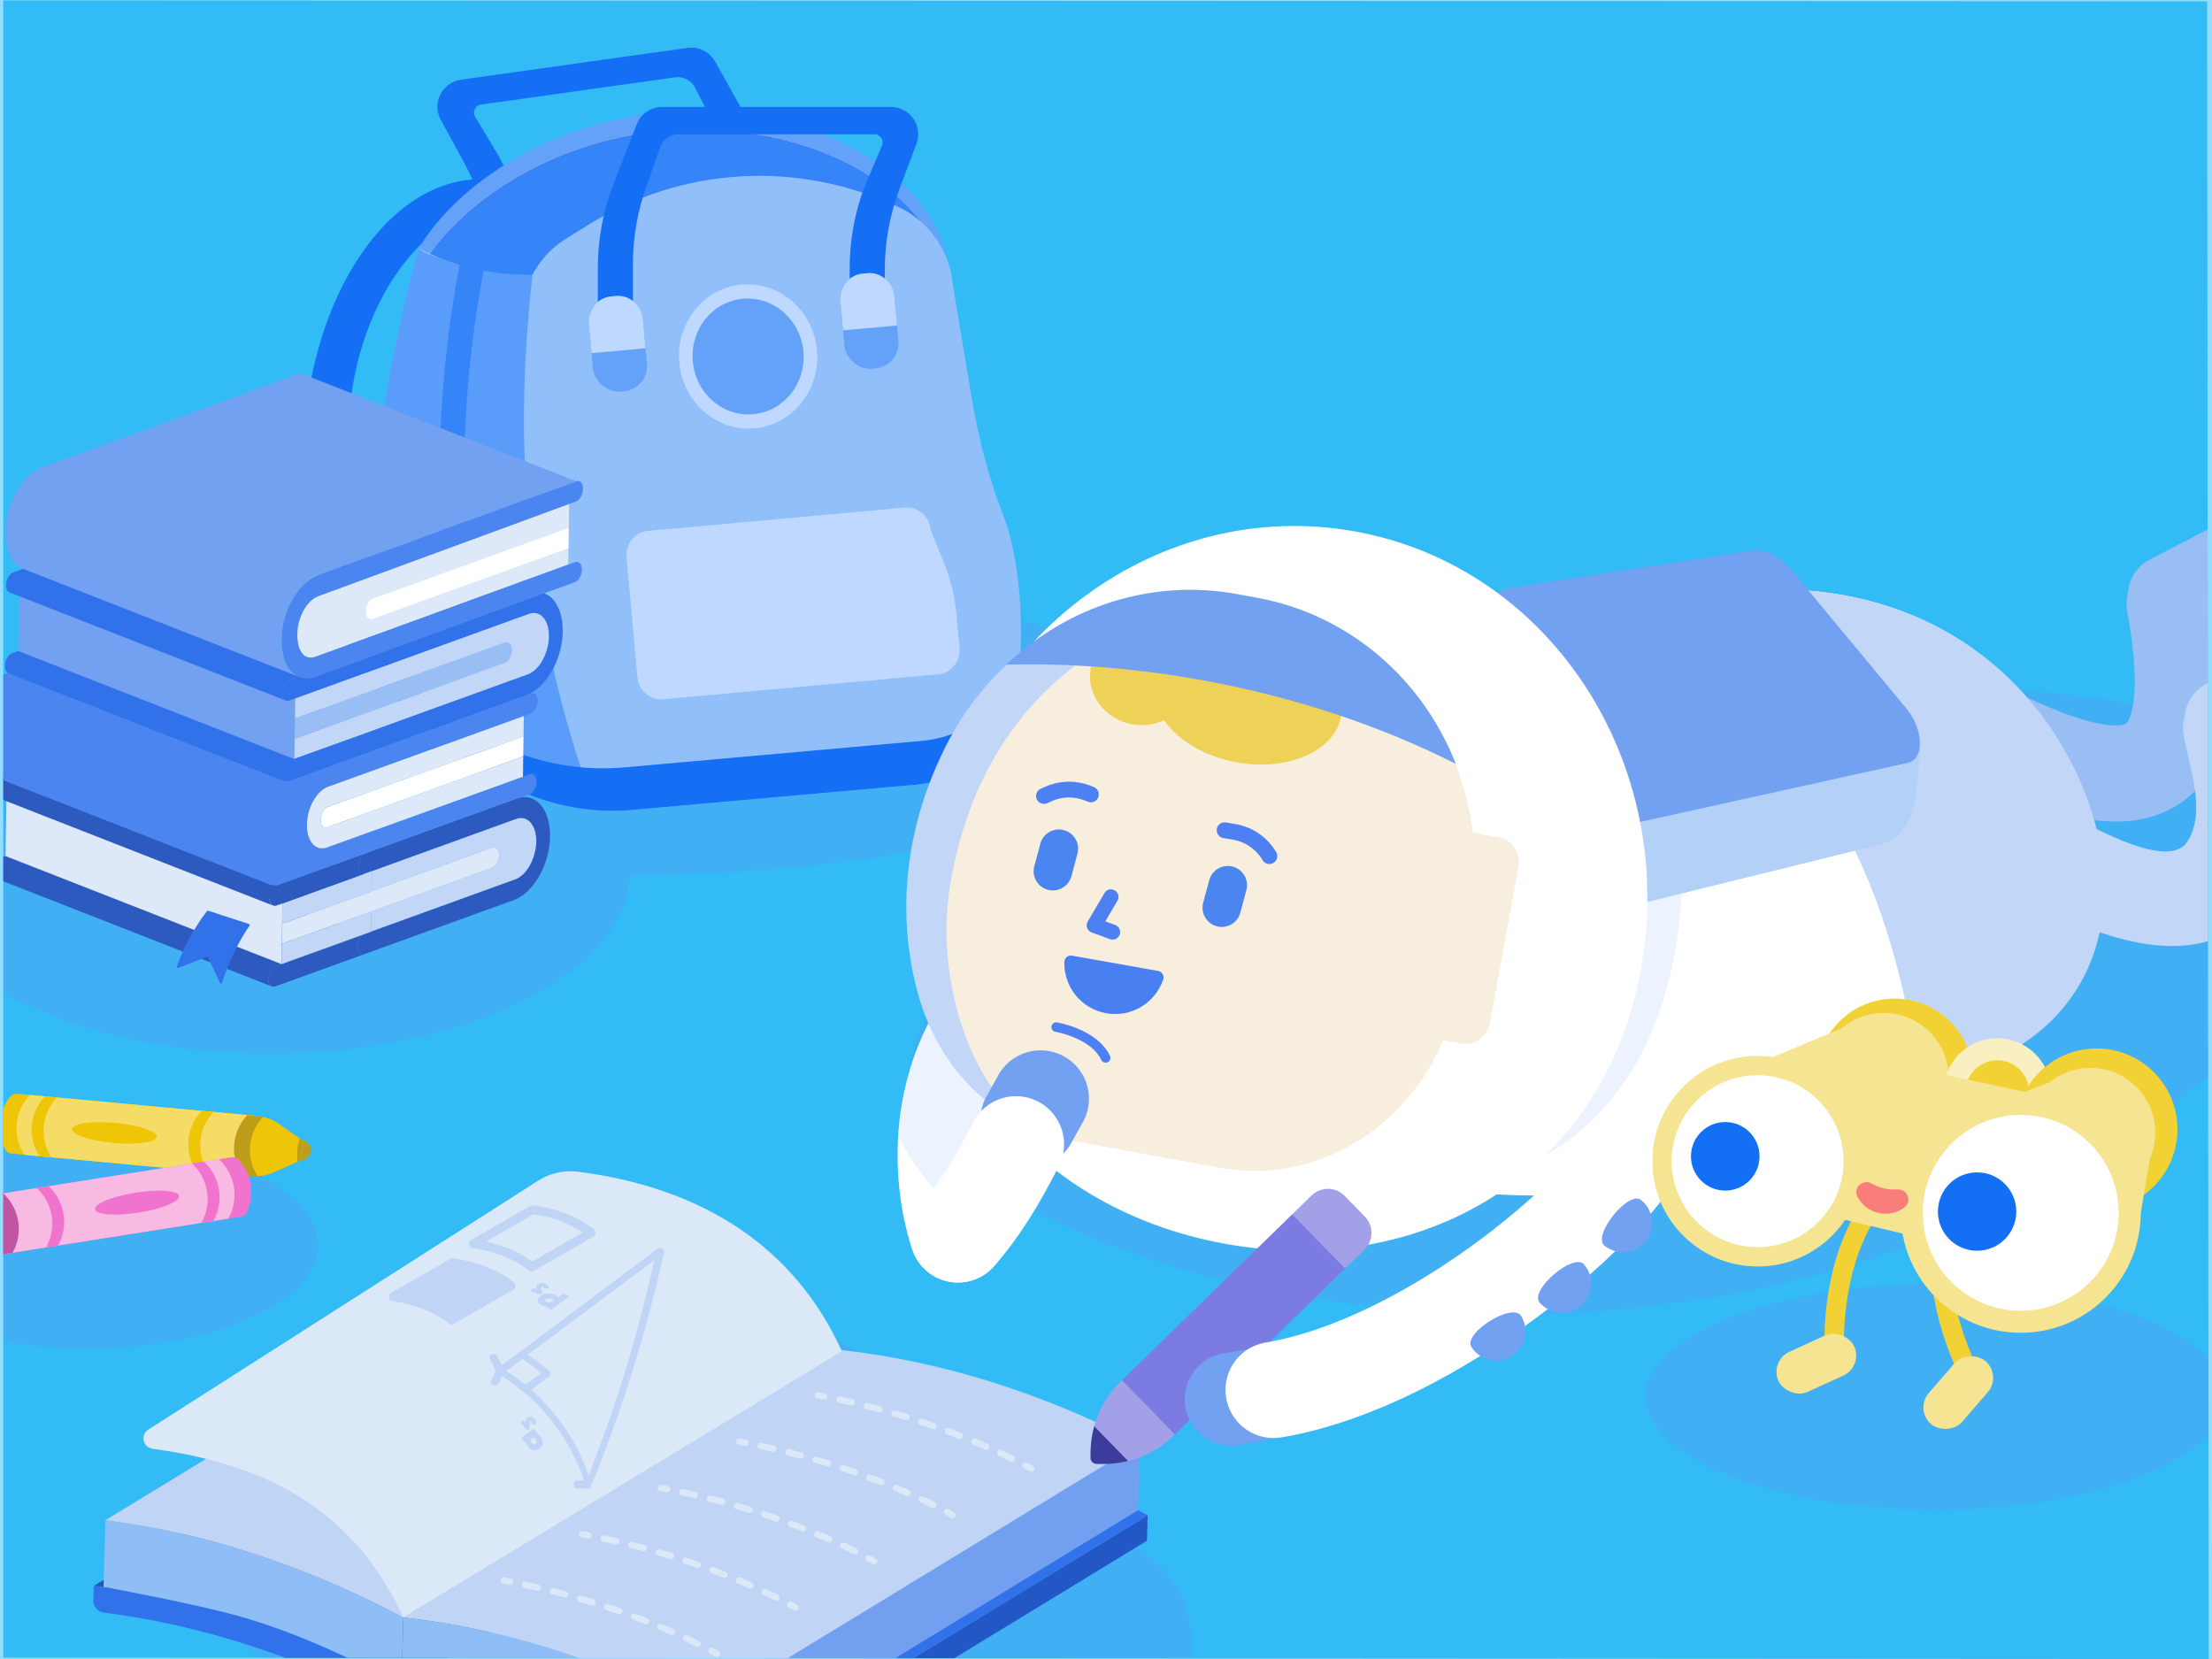
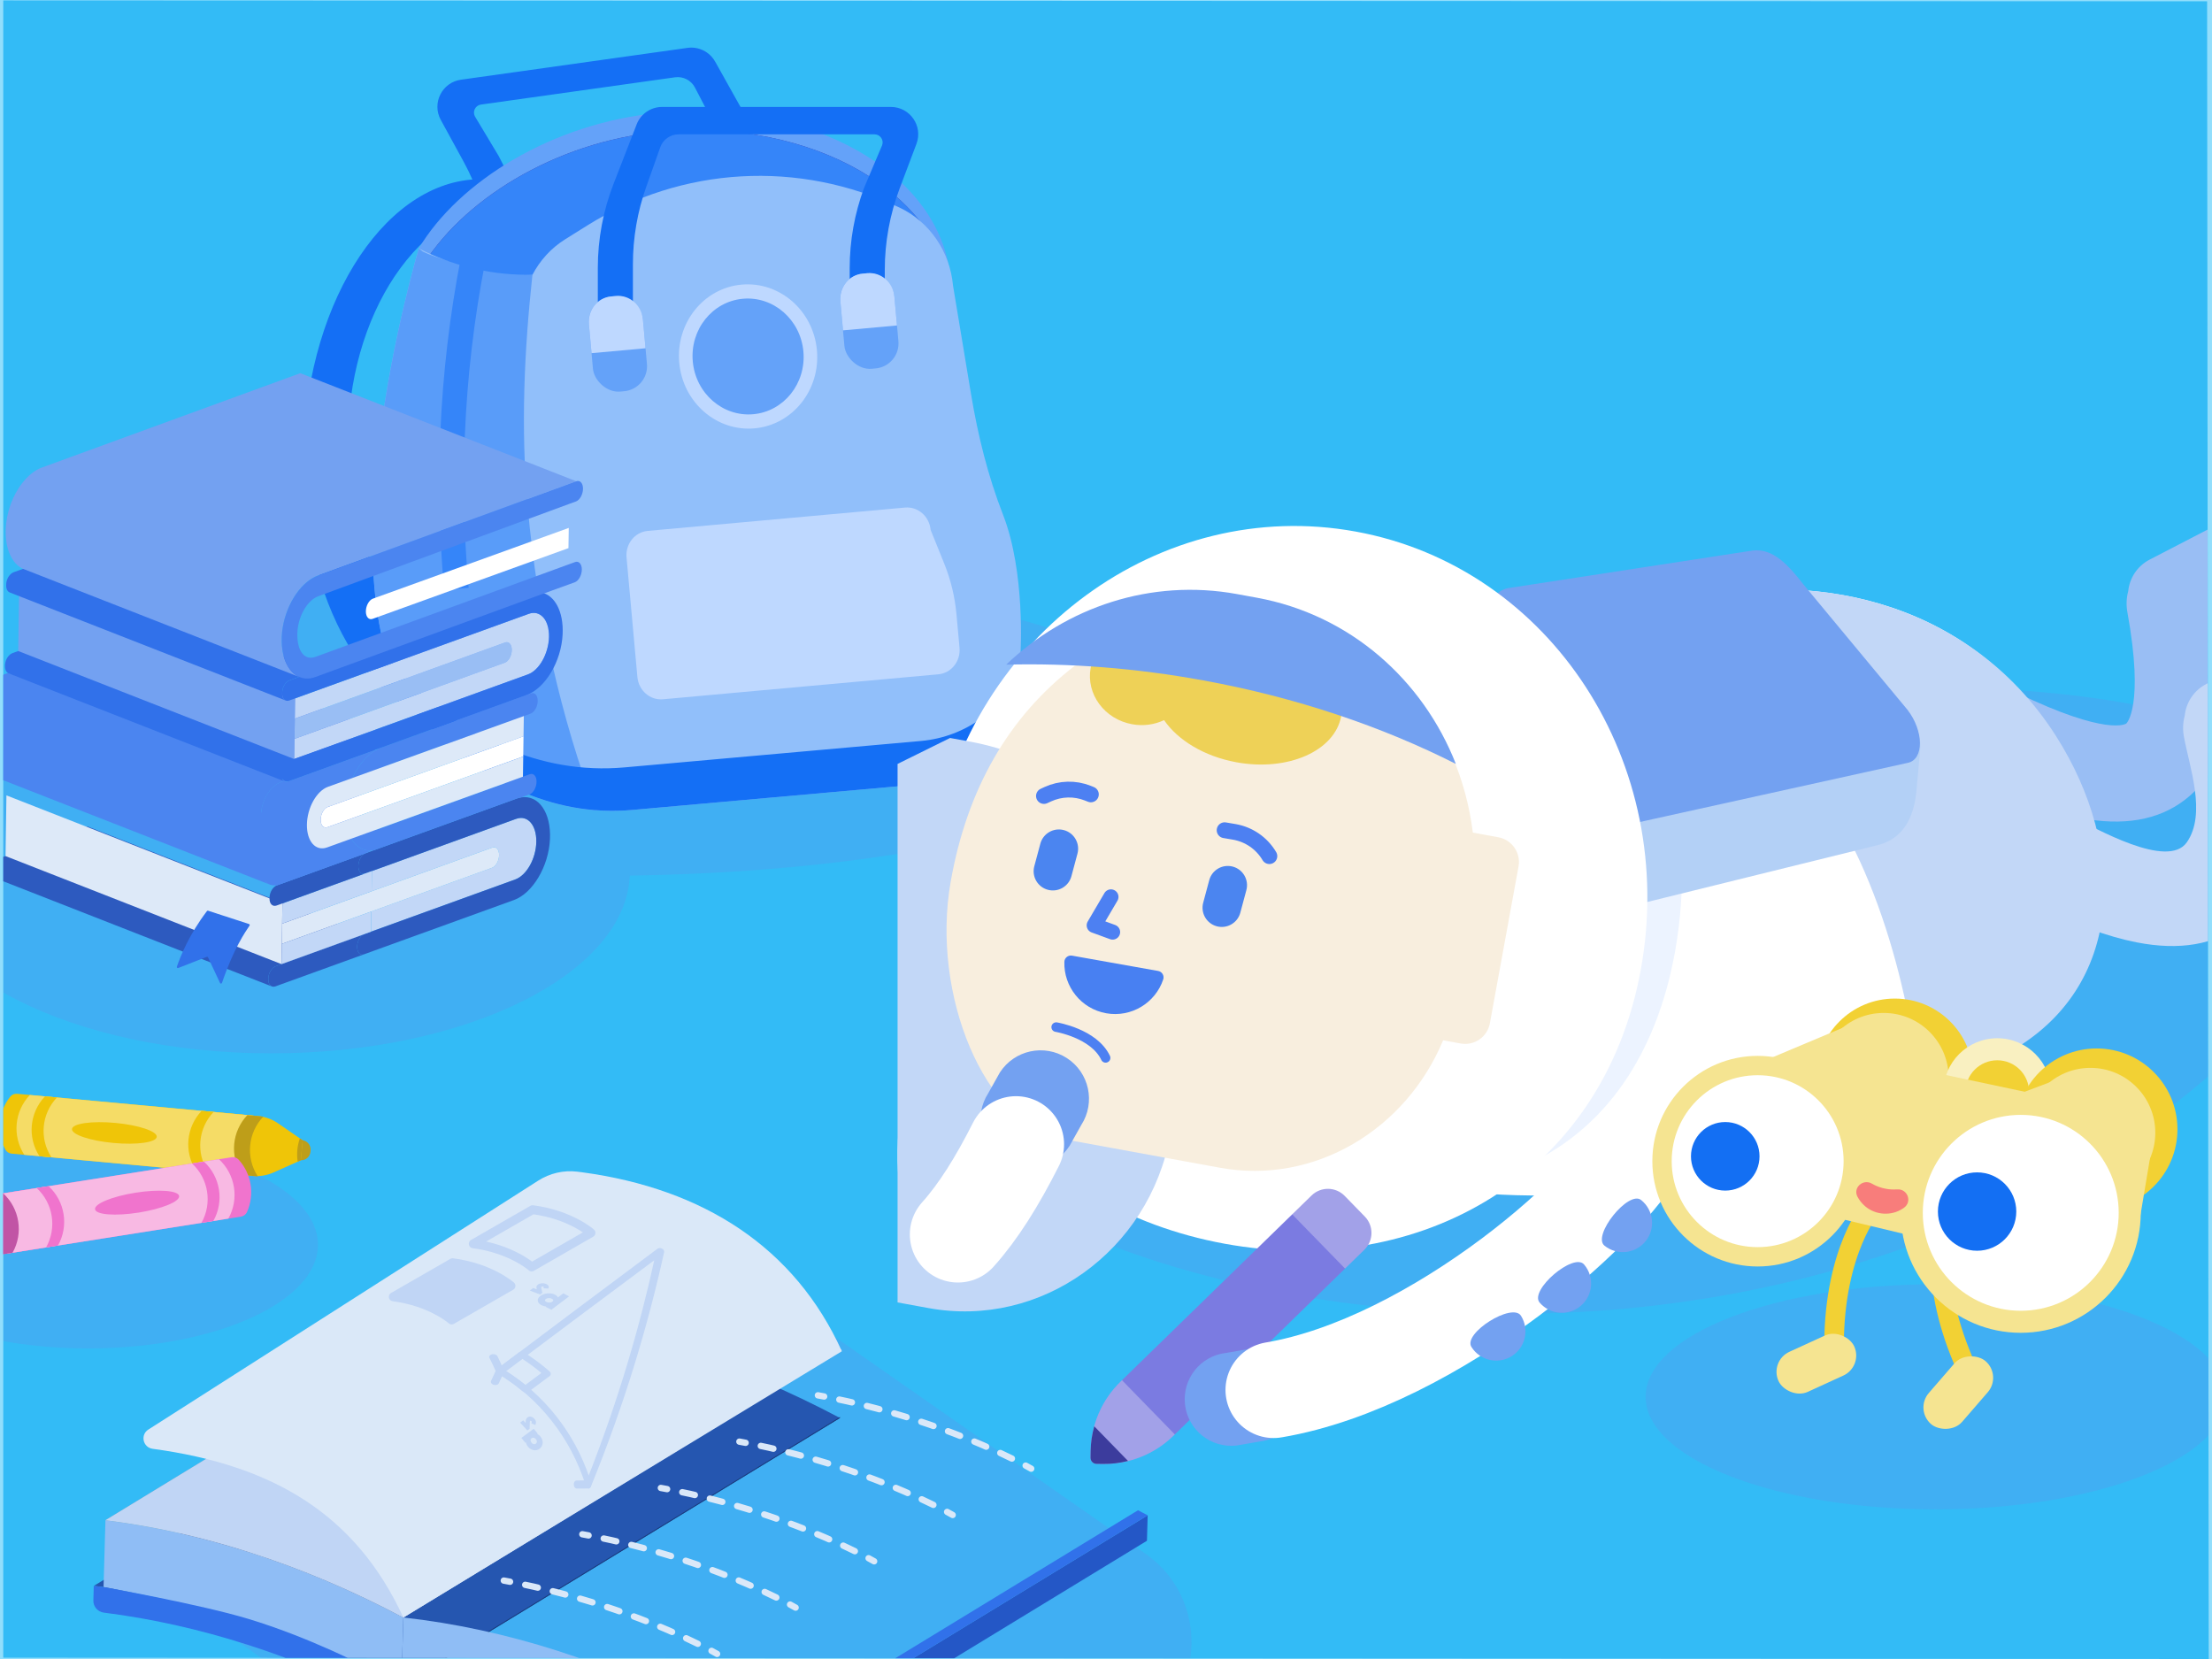
<svg xmlns="http://www.w3.org/2000/svg" viewBox="0 0 200 150">
  <defs>
    <style>
      .cls-1, .cls-2, .cls-3, .cls-4, .cls-5, .cls-6, .cls-7, .cls-8, .cls-9, .cls-10, .cls-11, .cls-12 {
        fill: none;
      }

      .cls-2, .cls-13 {
        opacity: .4;
      }

      .cls-14 {
        clip-path: url(#clippath);
      }

      .cls-3 {
        stroke-width: 1.364px;
      }

      .cls-3, .cls-4, .cls-5, .cls-8, .cls-9, .cls-10, .cls-11, .cls-12 {
        stroke-linecap: round;
      }

      .cls-3, .cls-4, .cls-8, .cls-9, .cls-10, .cls-11, .cls-12 {
        stroke-linejoin: round;
      }

      .cls-3, .cls-4, .cls-10 {
        stroke: #4d80f2;
      }

      .cls-15 {
        fill: #f87d7b;
      }

      .cls-16 {
        fill: #f8b9e3;
      }

      .cls-17 {
        fill: #f9f0c1;
      }

      .cls-18 {
        fill: #f8eede;
      }

      .cls-19 {
        fill: #f5e491;
      }

      .cls-20 {
        fill: #f5dc66;
      }

      .cls-21 {
        fill: #e9807f;
      }

      .cls-22 {
        fill: #eed157;
      }

      .cls-23 {
        fill: #fff;
      }

      .cls-24 {
        fill: #f2d134;
      }

      .cls-25 {
        fill: #efcae4;
      }

      .cls-26 {
        fill: #efc508;
      }

      .cls-27 {
        fill: #f074cd;
      }

      .cls-28 {
        fill: #64a2f9;
      }

      .cls-29 {
        fill: #73a1f1;
      }

      .cls-30 {
        fill: #92defc;
      }

      .cls-31 {
        fill: #91bffa;
      }

      .cls-32 {
        fill: #84edd3;
      }

      .cls-33 {
        fill: #c2d7f7;
      }

      .cls-34 {
        fill: #8fbdf5;
      }

      .cls-35 {
        fill: #90a1b9;
      }

      .cls-36 {
        fill: #b3d0f6;
      }

      .cls-37 {
        fill: #729fef;
      }

      .cls-38 {
        fill: #3171ea;
      }

      .cls-39 {
        fill: #3171eb;
      }

      .cls-40 {
        fill: #c154a5;
      }

      .cls-41 {
        fill: #c0d5f5;
      }

      .cls-42 {
        fill: #be9e19;
      }

      .cls-43 {
        fill: #bed8ff;
      }

      .cls-44 {
        fill: #dde9f8;
      }

      .cls-45 {
        fill: #c4d9f7;
      }

      .cls-46 {
        fill: #dae8f8;
      }

      .cls-47 {
        fill: #2457c6;
      }

      .cls-48 {
        fill: #146ff5;
      }

      .cls-49 {
        fill: #136ff3;
      }

      .cls-50 {
        fill: #193b7c;
      }

      .cls-51, .cls-52 {
        fill: #3585f9;
      }

      .cls-53 {
        fill: #3e38a6;
      }

      .cls-54 {
        fill: #a1f1df;
      }

      .cls-55 {
        fill: #a2a1e8;
      }

      .cls-56 {
        fill: #99bef4;
      }

      .cls-57 {
        fill: #33bbf6;
      }

      .cls-58 {
        fill: #3c3c9d;
      }

      .cls-59 {
        fill: #2d5abf;
      }

      .cls-60 {
        fill: #4b85f0;
      }

      .cls-61 {
        fill: #5db09b;
      }

      .cls-62 {
        fill: #4880f2;
      }

      .cls-63 {
        fill: #2556b0;
      }

      .cls-64 {
        fill: #7b7be1;
      }

      .cls-4 {
        stroke-width: 1.43px;
      }

      .cls-5 {
        stroke: #fff;
        stroke-width: 8.695px;
      }

      .cls-5, .cls-6, .cls-7 {
        stroke-miterlimit: 10;
      }

      .cls-6 {
        stroke: #e4f275;
        stroke-dasharray: 0 0 33.981 41.532;
        stroke-width: 359.378px;
      }

      .cls-7 {
        stroke-width: .113px;
      }

      .cls-7, .cls-11 {
        stroke: #c0d5f5;
      }

      .cls-65 {
        clip-path: url(#clippath-1);
      }

      .cls-66 {
        clip-path: url(#clippath-4);
      }

      .cls-67 {
        clip-path: url(#clippath-3);
      }

      .cls-68 {
        clip-path: url(#clippath-2);
      }

      .cls-69 {
        clip-path: url(#clippath-7);
      }

      .cls-70 {
        clip-path: url(#clippath-8);
      }

      .cls-71 {
        clip-path: url(#clippath-6);
      }

      .cls-72 {
        clip-path: url(#clippath-5);
      }

      .cls-73 {
        clip-path: url(#clippath-9);
      }

      .cls-8, .cls-12 {
        stroke: #dae8f8;
        stroke-width: .574px;
      }

      .cls-74 {
        fill: #7b7be3;
        mix-blend-mode: multiply;
        opacity: .46;
      }

      .cls-75 {
        clip-path: url(#clippath-20);
      }

      .cls-76 {
        clip-path: url(#clippath-21);
      }

      .cls-77 {
        clip-path: url(#clippath-24);
      }

      .cls-78 {
        clip-path: url(#clippath-23);
      }

      .cls-79 {
        clip-path: url(#clippath-22);
      }

      .cls-80 {
        clip-path: url(#clippath-14);
      }

      .cls-81 {
        clip-path: url(#clippath-13);
      }

      .cls-82 {
        clip-path: url(#clippath-12);
      }

      .cls-83 {
        clip-path: url(#clippath-10);
      }

      .cls-84 {
        clip-path: url(#clippath-15);
      }

      .cls-85 {
        clip-path: url(#clippath-17);
      }

      .cls-86 {
        clip-path: url(#clippath-16);
      }

      .cls-87 {
        clip-path: url(#clippath-19);
      }

      .cls-88 {
        clip-path: url(#clippath-11);
      }

      .cls-89 {
        clip-path: url(#clippath-18);
      }

      .cls-9 {
        stroke: #f2d134;
        stroke-width: 1.771px;
      }

      .cls-90 {
        opacity: .3;
      }

      .cls-91 {
        opacity: .3;
      }

      .cls-10 {
        stroke-width: .863px;
      }

      .cls-92 {
        isolation: isolate;
      }

      .cls-11 {
        stroke-width: .804px;
      }

      .cls-12 {
        stroke-dasharray: 0 0 1.164 1.397;
      }

      .cls-52 {
        opacity: .6;
      }
    </style>
    <clipPath id="clippath">
      <rect class="cls-1" x="240" width="200" height="150" />
    </clipPath>
    <clipPath id="clippath-1">
      <polygon class="cls-2" points="191.191 168.787 191.39 -8.624 536.734 -8.812 536.535 168.599 191.191 168.787" />
    </clipPath>
    <clipPath id="clippath-2">
      <polygon class="cls-1" points="199.705 150 .295 149.882 .295 0 199.558 .118 199.705 150" />
    </clipPath>
    <clipPath id="clippath-3">
      <path class="cls-1" d="m75.948,128.207l-39.654,24.176c.001-.032.002-.064.003-.096l39.653-24.176c-.001.032-.002.064-.003.096" />
    </clipPath>
    <clipPath id="clippath-4">
      <path class="cls-1" d="m103.703,139.309l-39.654,24.176c.058-2.045.007-.255.066-2.3l39.654-24.176c-.058,2.045-.007.255-.066,2.3" />
    </clipPath>
    <clipPath id="clippath-5">
      <path class="cls-1" d="m103.769,137.009l-39.654,24.176c-.291-.154-.581-.307-.873-.458l39.654-24.176c.291.151.582.303.872.457" />
    </clipPath>
    <clipPath id="clippath-6">
      <rect class="cls-1" x="92.595" y="132.097" width=".781" height="1.11" transform="translate(-50.976 206.935) rotate(-82.264)" />
    </clipPath>
    <clipPath id="clippath-7">
      <rect class="cls-1" x="81.444" y="120.412" width="3.809" height="17.452" transform="translate(-55.835 194.344) rotate(-82.264)" />
    </clipPath>
    <clipPath id="clippath-8">
      <rect class="cls-1" x="73.933" y="125.638" width=".603" height="1.148" transform="translate(-60.821 182.781) rotate(-82.264)" />
    </clipPath>
    <clipPath id="clippath-9">
      <rect class="cls-1" x="85.495" y="136.284" width=".781" height="1.11" transform="translate(-61.27 203.523) rotate(-82.264)" />
    </clipPath>
    <clipPath id="clippath-10">
      <rect class="cls-1" x="74.343" y="124.6" width="3.809" height="17.452" transform="translate(-66.129 190.932) rotate(-82.264)" />
    </clipPath>
    <clipPath id="clippath-11">
      <rect class="cls-1" x="66.833" y="129.825" width=".603" height="1.148" transform="translate(-71.115 179.369) rotate(-82.264)" />
    </clipPath>
    <clipPath id="clippath-12">
      <rect class="cls-1" x="78.394" y="140.472" width=".781" height="1.11" transform="translate(-71.564 200.111) rotate(-82.264)" />
    </clipPath>
    <clipPath id="clippath-13">
      <rect class="cls-1" x="67.243" y="128.787" width="3.809" height="17.452" transform="translate(-76.422 187.519) rotate(-82.264)" />
    </clipPath>
    <clipPath id="clippath-14">
      <rect class="cls-1" x="59.733" y="134.013" width=".603" height="1.148" transform="translate(-81.409 175.957) rotate(-82.264)" />
    </clipPath>
    <clipPath id="clippath-15">
      <rect class="cls-1" x="71.294" y="144.659" width=".781" height="1.11" transform="translate(-81.858 196.699) rotate(-82.264)" />
    </clipPath>
    <clipPath id="clippath-16">
      <rect class="cls-1" x="60.142" y="132.974" width="3.809" height="17.452" transform="translate(-86.716 184.107) rotate(-82.264)" />
    </clipPath>
    <clipPath id="clippath-17">
      <rect class="cls-1" x="52.632" y="138.2" width=".603" height="1.148" transform="translate(-91.703 172.545) rotate(-82.264)" />
    </clipPath>
    <clipPath id="clippath-18">
      <rect class="cls-1" x="64.194" y="148.847" width=".782" height="1.11" transform="translate(-92.151 193.286) rotate(-82.264)" />
    </clipPath>
    <clipPath id="clippath-19">
      <rect class="cls-1" x="53.042" y="137.162" width="3.809" height="17.452" transform="translate(-97.01 180.695) rotate(-82.264)" />
    </clipPath>
    <clipPath id="clippath-20">
      <rect class="cls-1" x="45.532" y="142.388" width=".603" height="1.148" transform="translate(-101.997 169.133) rotate(-82.264)" />
    </clipPath>
    <clipPath id="clippath-21">
      <rect class="cls-1" x="81.155" y="47.327" width="129.146" height="85.038" />
    </clipPath>
    <clipPath id="clippath-22">
      <rect class="cls-1" x="81.155" y="47.327" width="129.146" height="85.038" />
    </clipPath>
    <clipPath id="clippath-23">
      <rect class="cls-1" x="81.201" y="84.694" width="14.897" height="27.473" />
    </clipPath>
    <clipPath id="clippath-24">
      <rect class="cls-1" x="104.415" y="77.777" width="47.661" height="29.389" />
    </clipPath>
  </defs>
  <g class="cls-92">
    <g id="Layer_2" data-name="Layer 2">
      <rect class="cls-30" width="200" height="150" />
      <g class="cls-14">
        <g class="cls-65">
          <g class="cls-91">
            <circle class="cls-6" cx="376.32" cy="154.194" r="228.338" transform="translate(1.19 311.261) rotate(-45)" />
          </g>
        </g>
        <path class="cls-45" d="m207.14,116.444l-6.595,4.516c-2.793,1.921-3.501,5.743-1.579,8.537h0c1.921,2.793,5.743,3.501,8.537,1.579l6.595-4.516c2.793-1.921,3.501-5.743,1.579-8.537h0c-1.921-2.793-5.743-3.501-8.537-1.579Z" />
      </g>
    </g>
    <g id="Layer_1" data-name="Layer 1">
      <g id="Artwork_247" data-name="Artwork 247">
        <g class="cls-68">
          <polygon class="cls-57" points="199.705 150 -100.149 149.882 -100.295 0 199.558 .118 199.705 150" />
          <g class="cls-13">
            <path class="cls-74" d="m103.141,156.736l-31.379,19.551c-3.309,2.062-7.53,1.952-10.727-.28l-40.149-28.021c-5.733-4.001-5.51-12.56.424-16.257l31.379-19.551c3.309-2.062,7.53-1.952,10.727.28l40.149,28.021c5.733,4.001,5.51,12.56-.424,16.257Z" />
            <path class="cls-74" d="m106.541,65.441c0-7.595-23.571-13.753-52.647-13.753S1.247,57.845,1.247,65.441c0,.566.134,1.124.388,1.673-5.912,2.981-9.572,7.108-9.572,11.67,0,9.088,14.526,16.455,32.445,16.455,17.664,0,32.031-7.159,32.436-16.069,27.656-.413,49.596-6.401,49.596-13.729Z" />
            <ellipse class="cls-74" cx="7.963" cy="112.546" rx="20.783" ry="9.372" />
            <path class="cls-74" d="m212.299,75.529c2.121,12.147-20.85,35.379-56.712,41.642-35.863,6.263-71.037-6.814-73.158-18.961-2.121-12.147,25.231-27.071,61.094-33.334s66.655-1.493,68.776,10.654Z" />
            <ellipse class="cls-74" cx="175.025" cy="126.293" rx="26.234" ry="10.175" />
          </g>
          <g id="book_4" data-name="book 4">
            <g>
              <g>
                <path class="cls-39" d="m21.089,133.801c.7-.811,1.416-1.239,2.126-1.273.857-.04,1.42.499,1.605.677l.044.043c.516.56,1.098.849,1.731.86,1.261.022,2.351-1.06,2.361-1.071.1-.101.265-.103.367-.002.091.09.103.23.029.334l-.027.032c-.051.051-1.253,1.251-2.738,1.226-.781-.013-1.487-.356-2.09-1.013l-.036-.034c-.145-.139-.587-.563-1.221-.533-.563.026-1.155.394-1.758,1.094-.093.108-.257.12-.366.027-.107-.093-.118-.256-.027-.366" />
                <path class="cls-54" d="m28.127,131.37h0c.292-.115.438-.448.322-.741l-1.522-3.869c-.115-.292-.448-.438-.741-.323s-.438.448-.323.741l1.522,3.869c.115.292.448.438.741.322" />
                <path class="cls-54" d="m28.487,132.285h0c.292-.115.438-.448.322-.741l-1.882-4.785c-.115-.292-.448-.438-.741-.322-.292.115-.438.448-.323.741l1.882,4.785c.115.292.448.438.741.322" />
                <path class="cls-32" d="m28.127,131.37h0c.292-.115.438-.448.322-.741l-1.522-3.869c-.115-.292-.448-.438-.741-.323s-.438.448-.323.741l1.522,3.869c.115.292.448.438.741.322" />
                <path class="cls-39" d="m29.121,129.902l1.813,4.61c.306.778-.08,1.666-.859,1.972-.778.306-1.666-.08-1.972-.859l-1.813-4.61,2.831-1.113Z" />
                <polygon class="cls-39" points="21.338 133.897 20.942 132.938 20.606 134.356 22.074 134.753 21.338 133.897" />
                <path class="cls-22" d="m27.915,131.755c.069.176.268.263.444.193.176-.069.263-.268.193-.444-.069-.176-.268-.262-.444-.193-.176.069-.263.268-.193.444" />
                <path class="cls-22" d="m28.554,133.378c.069.176.268.263.444.193.176-.069.263-.268.193-.444-.069-.176-.268-.262-.444-.193-.176.069-.262.268-.193.444" />
                <path class="cls-22" d="m29.198,135.016c.069.176.268.263.444.193.176-.069.263-.268.193-.444-.069-.176-.268-.262-.444-.193-.176.069-.263.268-.193.444" />
                <path class="cls-21" d="m27.383,121.097l-3.777,2.95c-.11.086-.095.259.031.322.553.279,1.905.774,3.102-.256,1.176-1.012,1.069-2.329.95-2.904-.029-.139-.194-.199-.305-.112" />
                <path class="cls-25" d="m27.719,122.467c-.093.104.127.788-1.135,1.765-.707.547-1.205.529-1.803.49-.302-.019.142-.733.576-1.062.232-.176.48-.287.7-.328.098-.2.273-.409.504-.584.422-.32.898-.426,1.158-.281" />
                <path class="cls-63" d="m48.133,119.214c.294.033.588.067.883.104l-.003.096c.308.038.616.079.924.122.097.013.195.028.292.042.215.031.429.062.644.095.053.008.106.015.16.024.084.013.168.027.252.04.095.015.19.03.284.046.171.028.341.057.512.086.084.014.167.028.251.043.231.04.462.082.693.125.022.004.044.008.066.012.253.047.506.096.76.146.078.015.156.032.234.047.176.035.352.071.529.108.094.02.189.04.283.06.162.034.324.07.485.105.097.021.194.043.291.065.165.037.329.075.494.113.091.021.182.042.273.063.189.045.377.09.566.136.066.016.131.032.197.048.253.063.507.127.76.192.059.015.117.031.176.046.195.051.391.103.586.155.091.025.181.05.272.074.165.045.33.091.496.137.097.027.193.055.29.082.162.046.325.093.487.141.095.028.189.055.284.084.173.051.346.104.52.157.082.025.163.049.245.075.254.078.507.158.761.239,4.656,1.489,9.3,3.458,13.868,5.885-1.576.961-3.224,1.965-4.921,3l-1.446.881c-1.028.627-2.07,1.262-3.127,1.906l-.133.081c-3.176,1.936-6.463,3.94-9.754,5.947l-2.257,1.376c-1.05.64-2.098,1.279-3.14,1.914l-1.578.962c-2.872,1.751-5.688,3.468-8.377,5.107l-1.89,1.153c-.55.335-1.093.667-1.629.993l-1.401.854c-2.569-1.365-5.162-2.585-7.768-3.656-.579-.238-1.159-.469-1.739-.692-.58-.223-1.161-.439-1.742-.648-.872-.313-1.744-.609-2.617-.888-.253-.081-.507-.16-.76-.238-.083-.026-.165-.05-.248-.075-.172-.053-.344-.105-.517-.156-.096-.028-.191-.056-.287-.084-.161-.047-.323-.094-.485-.14-.097-.028-.194-.055-.291-.083-.165-.047-.33-.092-.495-.137-.091-.025-.181-.05-.272-.074-.194-.053-.389-.104-.584-.155-.06-.016-.119-.032-.179-.047-.253-.065-.506-.13-.759-.192-.066-.016-.132-.032-.198-.048-.188-.046-.376-.092-.564-.136-.092-.022-.184-.043-.276-.064-.164-.038-.328-.076-.491-.112-.097-.022-.195-.044-.292-.065-.162-.036-.323-.071-.485-.105-.095-.02-.19-.041-.285-.06-.175-.037-.35-.072-.525-.107-.079-.016-.158-.032-.237-.048-.253-.05-.506-.099-.758-.146-.024-.004-.048-.009-.073-.013-.229-.042-.458-.084-.687-.124-.085-.015-.169-.029-.254-.043-.17-.029-.339-.058-.509-.085-.095-.016-.191-.031-.286-.046-.137-.022-.273-.043-.41-.064-.216-.033-.431-.065-.646-.095-.097-.014-.194-.028-.29-.042-.308-.043-.617-.084-.925-.122l.003-.096c-.294-.037-.589-.071-.882-.104l39.654-24.176Z" />
              </g>
              <g class="cls-67">
                <path class="cls-50" d="m36.295,152.384l39.654-24.176c.001-.032.002-.064.003-.096l-39.653,24.176c-.001.032-.002.064-.003.096" />
              </g>
              <g>
                <path class="cls-34" d="m22.602,140.365c-4.361-1.395-8.734-2.37-13.068-2.909l-.172,6.039s8.703,1.61,13.065,3.005c4.656,1.489,9.3,3.458,13.867,5.884.001-.032.002-.064.003-.096.057-2.013.115-4.026.172-6.039-4.568-2.427-9.211-4.395-13.868-5.885" />
                <path class="cls-35" d="m21.596,140.051c-.173-.053-.346-.105-.519-.157-.095-.028-.19-.056-.286-.084-.162-.047-.324-.094-.486-.141-.097-.028-.193-.055-.29-.082-.166-.047-.331-.092-.497-.138-.09-.025-.18-.05-.27-.074-.196-.053-.392-.105-.588-.156-.058-.015-.116-.031-.174-.046-.254-.066-.507-.13-.761-.193-.065-.016-.129-.031-.194-.047-.189-.046-.379-.092-.568-.137-.091-.022-.183-.043-.274-.064-.164-.038-.329-.076-.493-.113-.097-.022-.193-.043-.29-.064-.163-.036-.326-.071-.488-.106-.094-.02-.187-.04-.281-.06-.177-.037-.354-.073-.53-.108-.078-.016-.155-.032-.233-.047-.253-.05-.507-.099-.76-.146-.022-.004-.044-.008-.067-.012-.231-.043-.462-.084-.693-.125-.084-.015-.167-.028-.251-.043-.171-.029-.341-.058-.512-.086-.095-.015-.19-.03-.285-.046-.137-.022-.275-.043-.412-.064-.215-.033-.43-.064-.645-.095-.097-.014-.194-.028-.291-.042-.308-.043-.617-.084-.925-.122l39.653-24.176c.308.038.616.079.924.122.098.013.195.028.292.042.214.031.429.062.643.095.053.008.106.015.16.024.084.013.168.027.252.041.095.015.19.03.285.046.171.028.341.057.512.086.084.014.167.028.251.043.231.04.462.082.693.125.022.004.045.008.067.012.253.047.506.096.759.146.079.015.157.032.236.048.176.035.351.071.527.108.094.02.188.04.283.06.162.035.325.07.487.105.097.021.193.043.29.065.165.037.329.075.494.113.091.021.183.042.274.064.189.045.377.09.566.136.066.016.131.032.197.048.254.063.507.127.76.193.058.015.116.031.174.046.196.051.392.103.588.156.09.024.18.049.27.074.166.045.331.091.497.138.097.027.194.055.29.082.162.046.324.093.486.141.095.028.191.056.286.084.173.051.346.104.519.157.082.025.163.049.245.075.254.078.507.158.761.239,4.657,1.489,9.3,3.458,13.867,5.885l-39.653,24.176c-4.568-2.427-9.211-4.395-13.868-5.885-.253-.081-.507-.161-.761-.239-.082-.025-.163-.05-.245-.075" />
-                 <path class="cls-37" d="m102.688,130.744c.202.344.323.743.341,1.167l-.132,4.64s-39.419,24.192-39.683,24.216l.201-6.078,39.273-23.944Z" />
                <path class="cls-34" d="m50.419,149.262c4.361,1.395,8.71,3.209,12.996,5.427l-.201,6.078c-.141.013-.286.011-.434-.009-.155-.021-.302-.061-.441-.115-4.005-2.018-8.062-3.685-12.13-4.986-4.657-1.489-9.292-2.762-13.914-3.274.001-.032.002-.064.003-.096.057-2.013.115-4.026.172-6.039,4.622.512,9.293,1.523,13.949,3.012" />
                <path class="cls-38" d="m9.362,143.495c-.294-.037-.589-.071-.883-.104l-.037,1.313c-.016.555.392,1.033.943,1.102,4.305.541,8.648,1.513,12.979,2.898,4.259,1.362,8.508,3.125,12.697,5.273.775.397,1.613.656,2.477.769,4.195.549,8.425,1.506,12.644,2.855,4.276,1.368,12.762,5.276,12.762,5.276.309.176.696.277,1.116.265q0-0.0 0-0c.043-1.489.001-.041.056-1.956-1.018-.655-9.51-4.394-13.871-5.789-4.19-1.34-8.392-2.293-12.559-2.844-.903-.119-1.777-.394-2.581-.822-2.234-1.192-7.314-3.747-12.66-5.362-4.383-1.324-13.083-2.874-13.083-2.874m26.879,10.758c.028-.985.02-.699.026-.924-.006.225.002-.061-.026.924" />
              </g>
              <g class="cls-66">
                <path class="cls-47" d="m64.059,163.141c.043-1.489.001-.041.056-1.956l39.653-24.176c-.058,2.045-.007.255-.066,2.3l-38.684,23.585c-.274.146-.603.237-.96.247" />
              </g>
              <g class="cls-72">
                <path class="cls-38" d="m64.115,161.185l39.654-24.176c-.291-.154-.581-.307-.872-.457l-40.186,24.294c.291.151,1.115.185,1.405.34" />
              </g>
              <g>
-                 <path class="cls-41" d="m76.123,122.073c.268.03.535.061.803.094.087.011.173.022.26.033.183.023.366.047.549.072.1.014.2.028.3.042.173.024.346.049.519.075.1.015.201.03.301.045.057.009.114.017.17.026.137.021.275.044.412.066.07.011.139.022.209.034.264.043.529.088.793.135.052.009.104.019.156.028.213.038.427.077.641.118.088.017.176.034.264.051.184.035.368.071.552.108.089.018.177.036.266.054.208.043.417.086.626.131.058.012.116.024.173.037.265.057.53.116.795.177.067.015.133.031.2.046.201.046.401.093.601.142.09.022.18.044.27.066.185.045.37.091.554.138.086.022.172.043.259.065.228.059.456.118.684.179.038.01.076.02.114.03.265.071.53.144.795.218.076.021.153.043.229.065.192.054.384.109.576.165.091.027.182.053.272.08.188.056.375.112.563.169.081.025.163.049.244.074.266.082.531.165.797.25,3.816,1.221,7.622,2.762,11.386,4.614.084.041.168.084.251.125l-.001.005c.41.199.748.52.98.915l-39.273,23.944c-4.286-2.218-8.634-4.032-12.996-5.427-.265-.085-.531-.168-.796-.249-.082-.025-.165-.05-.247-.075-.187-.057-.374-.113-.561-.169-.091-.027-.182-.054-.273-.08-.192-.056-.385-.111-.577-.166-.076-.021-.151-.043-.227-.065-.265-.074-.531-.147-.796-.218-.038-.01-.076-.02-.114-.03-.228-.061-.456-.12-.684-.179-.086-.022-.172-.044-.259-.066-.185-.047-.37-.093-.554-.138-.09-.022-.18-.044-.27-.066-.2-.048-.401-.095-.601-.142-.067-.015-.133-.031-.2-.047-.265-.06-.53-.12-.795-.177-.058-.013-.116-.024-.173-.037-.209-.045-.417-.088-.626-.131-.089-.018-.177-.036-.266-.054-.184-.037-.368-.073-.552-.108-.088-.017-.176-.034-.264-.051-.214-.04-.427-.079-.641-.118-.052-.009-.104-.019-.156-.028-.265-.047-.529-.092-.793-.135-.07-.011-.14-.022-.209-.034-.194-.031-.388-.062-.583-.092-.1-.015-.2-.03-.3-.045-.174-.026-.347-.051-.521-.075-.099-.014-.199-.028-.298-.041-.184-.025-.368-.049-.552-.072-.086-.011-.171-.022-.257-.033-.268-.033-.536-.065-.804-.094l39.653-24.176Z" />
                <path class="cls-41" d="m21.596,140.051c-.173-.053-.346-.105-.519-.157-.095-.028-.19-.056-.286-.084-.162-.047-.324-.094-.486-.141-.097-.028-.193-.055-.29-.082-.166-.047-.331-.092-.497-.138-.09-.025-.18-.05-.27-.074-.196-.053-.392-.105-.588-.156-.058-.015-.116-.031-.174-.046-.254-.066-.507-.13-.761-.193-.065-.016-.129-.031-.194-.047-.189-.046-.379-.092-.568-.137-.091-.022-.183-.043-.274-.064-.164-.038-.329-.076-.493-.113-.097-.022-.193-.043-.29-.064-.163-.036-.326-.071-.488-.106-.094-.02-.187-.04-.281-.06-.177-.037-.354-.073-.53-.108-.078-.016-.155-.032-.233-.047-.253-.05-.507-.099-.76-.146-.022-.004-.044-.008-.067-.012-.231-.043-.462-.084-.693-.125-.084-.015-.167-.028-.251-.043-.171-.029-.341-.058-.512-.086-.095-.015-.19-.03-.285-.046-.137-.022-.275-.043-.412-.064-.215-.033-.43-.064-.645-.095-.097-.014-.194-.028-.291-.042-.308-.043-.617-.084-.925-.122l39.653-24.176c.308.038.616.079.924.122.098.013.195.028.292.042.214.031.429.062.643.095.053.008.106.015.16.024.084.013.168.027.252.041.095.015.19.03.285.046.171.028.341.057.512.086.084.014.167.028.251.043.231.04.462.082.693.125.022.004.045.008.067.012.253.047.506.096.759.146.079.015.157.032.236.048.176.035.351.071.527.108.094.02.188.04.283.06.162.035.325.07.487.105.097.021.193.043.29.065.165.037.329.075.494.113.091.021.183.042.274.064.189.045.377.09.566.136.066.016.131.032.197.048.254.063.507.127.76.193.058.015.116.031.174.046.196.051.392.103.588.156.09.024.18.049.27.074.166.045.331.091.497.138.097.027.194.055.29.082.162.046.324.093.486.141.095.028.191.056.286.084.173.051.346.104.519.157.082.025.163.049.245.075.254.078.507.158.761.239,4.657,1.489,9.3,3.458,13.867,5.885l-39.653,24.176c-4.568-2.427-9.211-4.395-13.868-5.885-.253-.081-.507-.161-.761-.239-.082-.025-.163-.05-.245-.075" />
                <path class="cls-46" d="m48.66,106.749c1.045-.667,2.288-.96,3.518-.814.16.019.319.039.478.061,10.96,1.489,19.211,6.795,23.462,16.178l-39.648,24.076c-4.279-9.301-11.744-13.772-22.64-15.252l-.028-.004c-.878-.119-1.137-1.262-.39-1.739l35.248-22.505Z" />
                <path class="cls-41" d="m45.024,124.115c-.135-.081-.157-.211-.047-.294,4.864-3.666,9.699-7.287,14.501-10.867.087-.065.23-.071.349-.014.12.057.186.165.165.263-1.398,6.352-3.489,13.528-6.616,21.177-.039.096-.108.151-.18.144-.072-.007-.136-.075-.168-.178-1.347-4.341-4.223-7.965-8.004-10.232m8.202,9.458c2.805-7.122,4.717-13.807,6.02-19.761-4.499,3.348-9.028,6.732-13.583,10.155,3.506,2.196,6.2,5.576,7.563,9.607" />
                <path class="cls-7" d="m45.024,124.115c-.135-.081-.157-.211-.047-.294,4.864-3.666,9.699-7.287,14.501-10.867.087-.065.23-.071.349-.014.12.057.186.165.165.263-1.398,6.352-3.489,13.528-6.616,21.177-.039.096-.108.151-.18.144-.072-.007-.136-.075-.168-.178-1.347-4.341-4.223-7.965-8.004-10.232m14.222-10.304c-4.499,3.348-9.028,6.732-13.583,10.155,3.506,2.196,6.2,5.576,7.563,9.607,2.805-7.122,4.717-13.807,6.02-19.761Z" />
                <path class="cls-41" d="m45.008,124.127c-.135-.081-.157-.211-.047-.294.66-.498,1.32-.994,1.979-1.49.109-.082.307-.083.44.001.802.504,1.561,1.071,2.271,1.693.118.103.125.253.018.333-.647.48-1.294.961-1.942,1.442-.108.08-.291.061-.411-.039-.724-.607-1.495-1.157-2.309-1.645m2.481,1.173c.52-.387,1.039-.773,1.558-1.159-.578-.486-1.186-.937-1.822-1.348-.526.394-1.052.789-1.578,1.185.642.402,1.257.844,1.842,1.322" />
                <path class="cls-7" d="m45.008,124.127c-.135-.081-.157-.211-.047-.294.66-.498,1.32-.994,1.979-1.49.109-.082.307-.083.44.001.802.504,1.561,1.071,2.271,1.693.118.103.125.253.018.333-.647.48-1.294.961-1.942,1.442-.108.08-.291.061-.411-.039-.724-.607-1.495-1.157-2.309-1.645m4.039.014c-.578-.486-1.186-.937-1.822-1.348-.526.394-1.052.789-1.578,1.185.642.402,1.257.844,1.842,1.322.52-.387,1.039-.773,1.558-1.159Z" />
                <path class="cls-41" d="m44.555,125.111c.031.019.067.035.107.047.164.047.337-.002.387-.11.153-.331.306-.661.457-.99.017-.037.018-.078.001-.117-.184-.449-.379-.882-.583-1.301-.052-.107-.234-.17-.406-.141-.172.029-.268.138-.215.242.2.391.391.796.573,1.216-.141.306-.282.614-.424.923-.037.081.007.171.102.231" />
                <path class="cls-7" d="m44.555,125.111c.031.019.067.035.107.047.164.047.337-.002.387-.11.153-.331.306-.661.457-.99.017-.037.018-.078.001-.117-.184-.449-.379-.882-.583-1.301-.052-.107-.234-.17-.406-.141-.172.029-.268.138-.215.242.2.391.391.796.573,1.216-.141.306-.282.614-.424.923-.037.081.007.171.102.231" />
                <path class="cls-41" d="m51.96,134.359c.037.103.11.174.191.173.358-.005.71-.007,1.057-.007.109 0.0.199-.14.2-.312.001-.172-.09-.311-.202-.31-.354.003-.713.008-1.077.016-.115.003-.201.141-.194.31.002.047.011.091.025.13" />
                <path class="cls-7" d="m51.96,134.359c.037.103.11.174.191.173.358-.005.71-.007,1.057-.007.109 0.0.199-.14.2-.312.001-.172-.09-.311-.202-.31-.354.003-.713.008-1.077.016-.115.003-.201.141-.194.31.002.047.011.091.025.13" />
                <path class="cls-41" d="m48.253,129.261c.099.118.196.236.292.357-.032.024-.065.048-.097.071.141.022.282.105.406.269.243.322.197.769-.106.992-.304.224-.73.124-.977-.194-.126-.163-.173-.315-.159-.451-.032.024-.065.048-.097.071-.097-.119-.195-.237-.295-.354.344-.254.689-.508,1.032-.762m-.222.736c-.154.114-.154.304-.024.472.13.168.318.22.472.107.153-.113.159-.308.029-.476-.129-.168-.323-.217-.477-.103" />
                <path class="cls-7" d="m48.545,129.618c-.032.024-.065.048-.097.071.141.022.282.105.406.269.243.322.197.769-.106.992-.304.224-.73.124-.977-.194-.126-.163-.173-.315-.159-.451-.032.024-.065.048-.097.071-.097-.119-.195-.237-.295-.354.344-.254.689-.508,1.032-.762.099.118.196.236.292.357Zm-.538.851c.13.168.318.22.472.107.153-.113.159-.308.029-.476-.129-.168-.323-.217-.477-.103-.154.114-.154.304-.024.472Z" />
                <path class="cls-41" d="m47.829,129.156c.006-.178.011-.355.015-.531.001-.092.015-.168.064-.204.053-.039.123-.029.18.033.059.065.062.14.031.205.085.037.17.074.255.111.073-.154.021-.324-.095-.453-.15-.166-.387-.238-.558-.111-.102.075-.134.198-.133.339,0,.085-0.0.171-.001.257-.095-.103-.191-.205-.287-.306-.062.046-.124.092-.187.138.197.204.389.413.576.626l.14-.103" />
                <path class="cls-7" d="m47.829,129.156c.006-.178.011-.355.015-.531.001-.092.015-.168.064-.204.053-.039.123-.029.18.033.059.065.062.14.031.205.085.037.17.074.255.111.073-.154.021-.324-.095-.453-.15-.166-.387-.238-.558-.111-.102.075-.134.198-.133.339,0,.085-0.0.171-.001.257-.095-.103-.191-.205-.287-.306-.062.046-.124.092-.187.138.197.204.389.413.576.626l.14-.103Z" />
                <path class="cls-41" d="m48.889,117.221c.322-.246.879-.303,1.243-.125.186.091.271.198.28.307.177-.134.354-.268.531-.402.137.072.272.145.407.22-.5.378-1.001.756-1.503,1.135-.136-.073-.272-.145-.41-.215.034-.026.067-.051.101-.077-.173.016-.358-.015-.545-.103-.366-.174-.427-.494-.104-.74m.425.19c-.162.123-.122.265.07.358.192.093.431.087.592-.035.161-.122.126-.27-.066-.364-.192-.094-.434-.082-.596.041" />
                <path class="cls-7" d="m50.132,117.097c.186.091.271.198.28.307.177-.134.354-.268.531-.402.137.072.272.145.407.22-.5.378-1.001.756-1.503,1.135-.136-.073-.272-.145-.41-.215.034-.026.067-.051.101-.077-.173.016-.358-.015-.545-.103-.366-.174-.427-.494-.104-.74.322-.246.879-.303,1.243-.125Zm-.749.672c.192.093.431.087.592-.035.161-.122.126-.27-.066-.364-.192-.094-.434-.082-.596.041-.162.123-.122.265.07.358Z" />
                <path class="cls-41" d="m48.974,116.869c-.028-.133-.057-.265-.087-.396-.016-.068-.015-.127.037-.167.056-.043.141-.053.22-.022.083.033.101.087.077.143.109.005.217.011.326.018.056-.132-.039-.245-.202-.31-.211-.084-.506-.075-.684.062-.106.082-.121.18-.093.283.016.063.033.126.049.189-.133-.052-.266-.102-.4-.15-.065.05-.13.1-.195.15.272.098.541.202.806.312.049-.037.098-.075.147-.112" />
                <path class="cls-7" d="m48.974,116.869c-.028-.133-.057-.265-.087-.396-.016-.068-.015-.127.037-.167.056-.043.141-.053.22-.022.083.033.101.087.077.143.109.005.217.011.326.018.056-.132-.039-.245-.202-.31-.211-.084-.506-.075-.684.062-.106.082-.121.18-.093.283.016.063.033.126.049.189-.133-.052-.266-.102-.4-.15-.065.05-.13.1-.195.15.272.098.541.202.806.312.049-.037.098-.075.147-.112Z" />
                <path class="cls-11" d="m48.154,109.375c3.433.45,5.28,2.094,5.28,2.094l-5.362,3.084s-1.846-1.644-5.28-2.094l5.362-3.084Z" />
                <path class="cls-41" d="m40.921,114.169c3.433.45,5.28,2.094,5.28,2.094l-5.362,3.084s-1.846-1.644-5.28-2.094l5.362-3.084Z" />
                <path class="cls-11" d="m40.921,114.169c3.433.45,5.28,2.094,5.28,2.094l-5.362,3.084s-1.846-1.644-5.28-2.094l5.362-3.084Z" />
                <g>
                  <g class="cls-71">
                    <path class="cls-8" d="m93.237,132.791s-.172-.1-.502-.277" />
                  </g>
                  <g class="cls-69">
                    <path class="cls-12" d="m91.492,131.876c-2.764-1.362-8.632-3.929-16.288-5.477" />
                  </g>
                  <g class="cls-70">
                    <path class="cls-8" d="m74.517,126.265c-.187-.036-.375-.071-.565-.105" />
                  </g>
                  <g class="cls-73">
                    <path class="cls-8" d="m86.137,136.978s-.172-.1-.502-.277" />
                  </g>
                  <g class="cls-83">
                    <path class="cls-12" d="m84.392,136.064c-2.764-1.362-8.632-3.929-16.288-5.477" />
                  </g>
                  <g class="cls-88">
                    <path class="cls-8" d="m67.417,130.452c-.187-.036-.375-.071-.565-.105" />
                  </g>
                  <g class="cls-82">
                    <path class="cls-8" d="m79.036,141.165s-.172-.1-.502-.277" />
                  </g>
                  <g class="cls-81">
                    <path class="cls-12" d="m77.291,140.251c-2.764-1.362-8.632-3.929-16.288-5.477" />
                  </g>
                  <g class="cls-80">
                    <path class="cls-8" d="m60.317,134.64c-.187-.036-.375-.071-.565-.105" />
                  </g>
                  <g class="cls-84">
                    <path class="cls-8" d="m71.936,145.353s-.172-.1-.502-.277" />
                  </g>
                  <g class="cls-86">
                    <path class="cls-12" d="m70.191,144.439c-2.764-1.362-8.632-3.929-16.288-5.477" />
                  </g>
                  <g class="cls-85">
                    <path class="cls-8" d="m53.216,138.827c-.187-.036-.375-.071-.565-.105" />
                  </g>
                  <g class="cls-89">
                    <path class="cls-8" d="m64.836,149.54s-.172-.1-.502-.277" />
                  </g>
                  <g class="cls-87">
                    <path class="cls-12" d="m63.091,148.626c-2.764-1.362-8.632-3.929-16.288-5.477" />
                  </g>
                  <g class="cls-75">
                    <path class="cls-8" d="m46.116,143.014c-.187-.036-.375-.071-.565-.105" />
                  </g>
                </g>
              </g>
            </g>
          </g>
          <g>
            <path class="cls-42" d="m27.146,104.903l-1.195-.111.168-1.812,1.195.111c.467.043.811.457.768.924l-.011.12c-.043.467-.457.811-.924.768Z" />
            <path class="cls-26" d="m23.343,100.912l-4.805-.445-.501,5.412,4.805.445c.644.06,1.292-.048,1.882-.311l2.475-1.105.167-1.804-2.231-1.541c-.532-.367-1.15-.592-1.793-.651Z" />
            <path class="cls-26" d="m22.92,100.873l-21.369-1.977c-.239-.022-.478.073-.627.261-1.083,1.362-1.257,3.242-.442,4.779.113.212.329.35.569.372l21.369,1.977c-1.107-1.702-.9-3.942.501-5.412Z" />
            <path class="cls-20" d="m22.92,100.873l-20.219-1.871c-1.4,1.47-1.608,3.71-.501,5.412l20.219,1.871c-1.107-1.702-.9-3.942.501-5.412Z" />
            <path class="cls-26" d="m19.312,100.539l-1.082-.1c-1.4,1.47-1.608,3.71-.501,5.412l1.082.1c-1.107-1.702-.9-3.942.501-5.412Z" />
            <path class="cls-42" d="m23.81,100.955l-1.443-.134c-1.4,1.47-1.608,3.71-.501,5.412l1.443.134c-1.107-1.702-.9-3.942.501-5.412Z" />
            <path class="cls-26" d="m5.15,99.229l-1.082-.1c-1.4,1.47-1.608,3.71-.501,5.412l1.082.1c-1.107-1.702-.9-3.942.501-5.412Z" />
            <ellipse class="cls-26" cx="10.341" cy="102.435" rx=".91" ry="3.848" transform="translate(-92.611 103.295) rotate(-84.714)" />
            <path class="cls-42" d="m26.916,105.035l.284-.127.167-1.804-.256-.177c-.236.676-.303,1.4-.195,2.108Z" />
          </g>
          <g>
            <path class="cls-27" d="m.168,113.419l4.766-.753-.849-5.369-4.766.753c-.639.101-1.24.365-1.748.766l-2.127,1.681.283,1.79,2.542.943c.606.225,1.26.29,1.899.189Z" />
            <path class="cls-27" d="m.588,113.353l21.197-3.351c.237-.038.445-.189.544-.408.714-1.587.42-3.452-.749-4.74-.162-.178-.406-.258-.643-.22L-.261,107.984c1.492,1.377,1.843,3.598.849,5.369Z" />
            <path class="cls-16" d="m.588,113.353l20.057-3.171c.995-1.77.644-3.992-.849-5.369L-.261,107.984c1.492,1.377,1.843,3.598.849,5.369Z" />
            <path class="cls-27" d="m4.167,112.787l1.074-.17c.995-1.77.644-3.992-.849-5.369l-1.074.17c1.492,1.377,1.843,3.598.849,5.369Z" />
            <path class="cls-40" d="m-.295,113.492l1.432-.226c.995-1.77.644-3.992-.849-5.369l-1.432.226c1.492,1.377,1.843,3.598.849,5.369Z" />
            <path class="cls-27" d="m18.215,110.566l1.074-.17c.995-1.77.644-3.992-.849-5.369l-1.074.17c1.492,1.377,1.843,3.598.849,5.369Z" />
            <ellipse class="cls-27" cx="12.394" cy="108.738" rx="3.848" ry=".91" transform="translate(-16.826 3.269) rotate(-8.983)" />
          </g>
          <g>
            <path class="cls-48" d="m27.491,39.325c.854-13.673,8.482-23.998,17.038-23.062,2.194.24,4.235,1.202,6.044,2.723-.87-.309-1.77-.526-2.698-.628-8.556-.936-15.634,8.129-16.361,19.766-.727,11.638,5.173,21.442,13.729,22.378,3.177.348,6.211-.632,8.809-2.595-3.19,5.291-7.751,8.4-12.615,7.868-8.556-.936-14.8-12.779-13.946-26.451Z" />
            <path class="cls-48" d="m64.659,5.567l2.823,5.048c1.265,2.262,2.099,4.739,2.46,7.306l.669,4.763-3.142.442-.714-5.08c-.332-2.36-1.064-4.645-2.165-6.759l-1.756-3.371c-.343-.659-1.065-1.03-1.801-.927l-17.548,2.466c-.505.071-.785.624-.543,1.073l2.15,3.582c1.178,2.185,1.957,4.562,2.303,7.019l.664,4.726-3.142.442-.641-4.559c-.351-2.5-1.152-4.915-2.363-7.13l-2.061-3.769c-.828-1.515.114-3.391,1.824-3.632l20.481-2.878c1.009-.142,2.002.351,2.5,1.241Z" />
            <path class="cls-28" d="m62.743,44.542c13.666-1.24,24.047-9.931,23.186-19.413-.86-9.482-12.635-16.163-26.301-14.924-9.684.878-18.208,6.261-21.762,12.253-.394.664,2.656,4.308,4.058,6.852,3.801,6.894,10.836,16.136,20.818,15.231Z" />
            <path class="cls-53" d="m62.947,46.795c13.666-1.24,24.035-10.054,23.162-19.687-.874-9.633-12.66-16.437-26.326-15.198-9.684.878-18.201,6.334-21.747,12.416-.393.674,2.662,4.38,4.069,6.967,3.811,7.009,10.86,16.407,20.842,15.502Z" />
            <path class="cls-51" d="m62.947,46.795c13.666-1.24,24.035-10.054,23.162-19.687-.874-9.633-12.66-16.437-26.326-15.198-9.684.878-18.201,6.334-21.747,12.416-.393.674,2.662,4.38,4.069,6.967,3.811,7.009,10.86,16.407,20.842,15.502Z" />
            <path class="cls-31" d="m37.866,22.459l.006.003c2.963,1.524,6.211,2.337,9.504,2.378l.763.01c.679-1.296,1.679-2.411,2.941-3.201l2.016-1.261c8.559-5.355,19.127-5.955,28.265-1.606h0c2.693,1.282,4.529,3.969,4.807,7.037l1.627,9.801c.619,3.728,1.527,7.411,2.896,10.92,2.044,5.237,1.578,12.55,1.578,12.55.547,6.026-3.69,11.335-9.462,11.859l-25.669,2.286c-7.241.645-14.005-2.766-19.064-8.256-9.755-10.585-.209-42.519-.209-42.519Z" />
            <ellipse class="cls-43" cx="67.639" cy="32.232" rx="6.25" ry="6.524" transform="translate(-2.635 6.242) rotate(-5.183)" />
            <ellipse class="cls-28" cx="67.639" cy="32.232" rx="5.021" ry="5.241" transform="translate(-2.635 6.242) rotate(-5.183)" />
            <path class="cls-43" d="m59.945,63.226l24.897-2.258c1.168-.106,2.025-1.18,1.914-2.399l-.274-3.02c-.143-1.581-.518-3.131-1.11-4.597l-1.229-3.045c-.111-1.219-1.147-2.121-2.314-2.015l-23.265,2.11c-1.168.106-2.025,1.18-1.914,2.399l.49,5.405.49,5.405c.111,1.219,1.147,2.121,2.314,2.015Z" />
            <g>
              <path class="cls-48" d="m57.564,11.246l-2.093,5.391c-.938,2.416-1.419,4.985-1.419,7.577v4.809h3.173v-5.13c0-2.383.407-4.748,1.203-6.994l1.27-3.583c.248-.7.911-1.169,1.654-1.169h17.72c.51,0,.864.508.687.987l-1.631,3.846c-.862,2.327-1.303,4.79-1.303,7.271v4.772h3.173v-4.603c0-2.524.456-5.028,1.347-7.389l1.516-4.019c.61-1.616-.585-3.342-2.312-3.342h-20.683c-1.019,0-1.934.626-2.303,1.576Z" />
              <rect class="cls-28" x="53.418" y="26.766" width="4.902" height="8.64" rx="2.273" ry="2.273" transform="translate(114.317 56.998) rotate(174.817)" />
              <rect class="cls-28" x="76.154" y="24.703" width="4.902" height="8.64" rx="2.273" ry="2.273" transform="translate(159.51 50.828) rotate(174.817)" />
              <path class="cls-43" d="m76.221,29.87l-.237-2.614c-.116-1.278.782-2.403,2.006-2.514l.45-.041c1.224-.111,2.31.835,2.426,2.112l.237,2.614-4.882.443Z" />
              <path class="cls-43" d="m53.484,31.932l-.237-2.614c-.116-1.278.782-2.403,2.006-2.514l.45-.041c1.224-.111,2.31.835,2.426,2.112l.237,2.614-4.882.443Z" />
            </g>
            <path class="cls-52" d="m37.866,22.459l.339.276c3.27,1.586,9.935,2.115,9.935,2.115-.724,6.735-1.081,13.766-.42,21.056.891,9.82,3.034,19.053,6.142,27.337-5.988-.464-11.5-3.612-15.787-8.264-9.755-10.585-.209-42.519-.209-42.519Z" />
            <path class="cls-51" d="m40.157,53.346c.738-.067,1.476-.134,2.215-.201-.954-10.514-.316-21.107,1.889-31.388-.724-.174-1.447-.349-2.171-.523-2.256,10.519-2.908,21.356-1.933,32.113Z" />
            <line class="cls-1" x1="33.712" y1="47.176" x2="33.714" y2="47.175" />
            <path class="cls-48" d="m36.546,61.206c5.266,5.471,12.322,8.855,19.894,8.181l26.84-2.392c4.094-.371,7.456-2.943,9.026-6.439-.199,5.398-4.2,9.912-9.499,10.393l-25.669,2.286c-7.241.645-14.005-2.766-19.064-8.256-1.435-1.557-2.45-3.58-3.142-5.892.47.775,1.004,1.487,1.613,2.12Z" />
          </g>
          <g id="book_2" data-name="book 2">
            <g>
              <path class="cls-33" d="m46.668,74.037c1.031-.373,1.845.55,1.823,2.066-.022,1.516-.872,3.04-1.903,3.413l-13.041,4.722.027-1.826,10.919-3.954c.342-.124.627-.634.634-1.138.007-.505-.265-.814-.608-.69l-10.919,3.953.027-1.826,13.041-4.722Z" />
              <path class="cls-59" d="m32.861,84.491c-.313.161-.563.638-.57,1.111-.007.503.265.812.608.688l.987-.358-8.98,3.251c-.364.132-.652-.147-.645-.621l.002-.105c.007-.474.306-.965.67-1.097l.522-.189,7.406-2.681Z" />
              <path class="cls-59" d="m46.694,72.21c.147-.053.291-.09.433-.113,1.553-.244,2.712,1.348,2.598,3.781-.116,2.484-1.582,4.893-3.253,5.498l-12.587,4.557-.987.358c-.343.124-.615-.185-.608-.688.007-.473.257-.95.57-1.111.021-.011.043-.02.065-.028l.621-.225,13.041-4.722c1.031-.373,1.881-1.897,1.903-3.413.022-1.516-.792-2.439-1.823-2.066l-13.041,4.722-.621.225c-.022.008-.043.014-.064.018-.312.066-.55-.235-.543-.707.007-.505.292-1.015.634-1.139l.113-.041.636-.23,12.913-4.675Z" />
              <path class="cls-59" d="m7.907,74.722l-7.406,2.681-.522.189c-.046.017-.092.04-.135.067-.001 0-.002.001-.002.001-.031.02-.061.045-.09.07-.01.008-.02.014-.03.023-0.0 0-.001 0-.001.001-.003.003-.006.007-.009.01-.039.036-.076.076-.111.12-.002.003-.005.005-.008.009-.023.03-.046.061-.067.094-.004.006-.007.012-.01.018-.004.007-.008.014-.013.022-.009.015-.018.03-.027.045-.014.026-.027.052-.04.079-.002.004-.004.008-.005.013-.002.005-.004.01-.006.014-.007.017-.015.034-.022.051-.01.026-.02.052-.028.079-.002.007-.004.014-.006.021-.002.006-.004.012-.005.018-.004.014-.009.028-.012.042-.007.028-.014.057-.019.086-.002.009-.002.017-.004.026-.001.008-.002.017-.004.025-.002.015-.005.03-.007.046-.004.039-.007.078-.008.117v.002l-.002.105c-.005.319.124.549.32.626l24.953,9.769c-.196-.076-.325-.307-.32-.626l.002-.105c.001-.055.006-.109.014-.164.001-.008.002-.017.004-.025.009-.052.021-.103.036-.154.002-.006.003-.012.005-.018.016-.052.035-.102.056-.151.002-.005.004-.009.006-.014.022-.048.046-.093.072-.137.004-.007.008-.014.013-.022.026-.043.055-.083.085-.121.035-.044.072-.084.111-.12.003-.003.006-.007.01-.01.01-.009.02-.015.03-.023.03-.025.061-.05.093-.071.044-.028.089-.051.135-.067l.522-.189,7.406-2.681-24.953-9.769Z" />
              <polygon class="cls-44" points="25.455 87.173 .502 77.404 .582 71.915 25.536 81.684 25.455 87.173" />
              <path class="cls-44" d="m44.519,76.631c.343-.124.615.185.608.69-.007.503-.292,1.014-.634,1.138l-10.919,3.954-8.091,2.929.027-1.828,8.091-2.929,10.919-3.954Z" />
              <path class="cls-33" d="m32.941,79.002c.021-.004.043-.011.064-.018l.621-.225-.027,1.826-8.091,2.929-.027,1.828,8.091-2.929-.027,1.826-.621.225c-.022.008-.043.017-.065.028l-7.406,2.681.081-5.489,7.406-2.681Z" />
-               <path class="cls-59" d="m25.536,81.684l7.406-2.681-24.953-9.769-5.495,1.99-2.406-.942c-.046.017-.092.04-.135.067-.001.001-.002.001-.002.001-.031.019-.06.044-.088.068-.01.009-.022.015-.032.024-0.0 0-.001 0-.001.001-.003.003-.005.007-.008.009-.039.036-.076.077-.111.121-.002.003-.005.005-.008.008-.023.03-.046.062-.067.094-.004.006-.007.012-.011.018-.004.007-.008.014-.013.021-.009.015-.019.03-.027.046-.014.026-.027.052-.04.079-.002.004-.004.008-.005.013-.002.005-.004.01-.006.014-.007.017-.015.034-.022.051-.01.026-.02.052-.028.079-.002.007-.004.014-.006.021-.002.006-.004.012-.005.018-.004.014-.009.028-.012.042-.007.028-.014.057-.019.086-.002.008-.002.017-.004.026-.002.008-.003.017-.004.025-.002.015-.005.03-.007.045-.004.039-.007.078-.008.117v.002l-.002.105c-.005.319.124.549.319.626l24.953,9.769c-.195-.076-.324-.306-.319-.626l0-.025,1.166.457Z" />
              <path class="cls-59" d="m33.033,77.156c-.343.124-.627.635-.634,1.139-.007.471.232.772.543.707l-7.406,2.681-.522.189c-.364.132-.652-.146-.645-.621l.002-.105c.007-.474.306-.965.67-1.097l.23-.083,7.762-2.811Z" />
              <path class="cls-60" d="m48.01,62.693c.343-.124.615.183.608.688-.007.505-.292,1.014-.634,1.138l-.621.225-13.041,4.722c-1.031.373-1.881,1.899-1.903,3.415-.022,1.516.792,2.439,1.823,2.066l13.041-4.722.621-.225c.343-.124.615.183.608.688-.007.505-.292,1.014-.634,1.138l-.749.271c-.141.022-.286.06-.433.113l-12.913,4.675c-.078.012-.155.02-.23.023-1.433.059-2.472-1.486-2.368-3.789.102-2.274,1.341-4.488,2.832-5.317.142-.079.286-.145.431-.198l13.171-4.769.393-.142Z" />
              <path class="cls-60" d="m25.664,70.618c.108.066.241.079.387.026l7.889-2.857c.025.004.05.009.074.015-1.491.829-2.73,3.043-2.832,5.317-.103,2.303.936,3.848,2.368,3.789-.131.087-.266.157-.405.207l-.113.041-7.763,2.811c-.975.353-1.75-.393-1.731-1.667l.068-4.643c.019-1.274.824-2.592,1.799-2.945l.258-.093Z" />
              <path class="cls-60" d="m23.619,73.471c.002-.034.003-.067.007-.1.004-.034.008-.068.013-.102.007-.048.013-.095.022-.143.007-.039.015-.078.023-.117.008-.037.016-.075.025-.111.01-.042.022-.083.033-.124.01-.034.019-.067.029-.1.013-.042.028-.084.042-.125.011-.032.022-.063.034-.095.016-.041.033-.081.05-.121.013-.032.026-.064.041-.096.016-.036.034-.071.052-.107.018-.036.035-.072.054-.108.015-.028.032-.056.048-.084.026-.046.052-.091.08-.135.015-.025.032-.048.048-.073.039-.059.079-.116.121-.171.017-.022.033-.044.05-.066.033-.042.068-.082.103-.122.018-.021.036-.042.054-.062.047-.05.095-.098.144-.143.008-.007.016-.016.023-.023.018-.016.037-.03.055-.046.035-.03.07-.061.106-.089.022-.017.044-.031.067-.047.034-.024.067-.049.101-.07.039-.025.079-.046.119-.067.02-.011.04-.023.06-.034.061-.03.122-.057.184-.079l.249-.09c.023.009.048.019.071.028.015.006.029.011.045.014.006.002.013.002.019.004.006.001.013.002.019.004.005.001.011.002.016.003.014.002.029.002.044.002.004,0,.008.001.012.001.001,0,.002 0.0.003 0.0.022-0.0.045-.003.068-.006.002-0.0.004-.001.005-.001.013-.002.025-.006.038-.01.014-.004.027-.006.041-.01.004-.001.008-.003.013-.004L1.098,60.875c-.018.007-.036.01-.054.015-.013.003-.026.008-.038.01-.026.005-.051.007-.076.008-.004 0-.008-0-.012-.001-.02-0-.041-.002-.06-.005-.007-.001-.013-.002-.019-.004-.001-0-.002-.001-.004-.001l-.123-.048-.258.094c-.062.022-.123.049-.184.079-.02.01-.04.023-.06.034-.04.022-.08.043-.119.067-.002.001-.004.002-.006.004-.032.02-.062.044-.093.066-.023.016-.046.031-.068.048-.036.028-.072.059-.107.089-.018.016-.037.029-.054.046-.001.001-.001.001-.002.002-.007.007-.014.015-.022.022-.049.045-.096.093-.143.143-.019.02-.037.042-.055.063-.035.039-.069.079-.102.121-.007.008-.014.016-.02.024-.01.013-.019.028-.03.042-.042.055-.082.112-.121.171-.009.014-.02.027-.029.041-.007.01-.012.021-.019.032-.028.044-.054.089-.08.135-.012.021-.025.04-.036.061-.004.007-.007.015-.011.023-.019.035-.036.071-.054.107-.014.028-.029.055-.042.083-.004.008-.007.016-.01.024-.014.031-.027.063-.041.095-.013.03-.027.06-.039.09-.004.01-.007.021-.011.031-.012.031-.023.063-.034.094-.01.028-.021.057-.031.085-.004.013-.008.027-.012.04-.01.033-.02.067-.029.101-.007.026-.016.051-.022.077-.004.016-.007.031-.011.047-.009.037-.017.075-.025.112-.005.024-.011.047-.016.071-.003.015-.004.031-.007.046-.008.048-.015.095-.022.143-.003.024-.008.047-.011.071-.001.01-.001.021-.002.031-.009.09-.016.18-.018.27,0,.004-.001.008-.001.012v.004l-.068,4.643c-.013.856.334,1.475.859,1.68l24.953,9.769c-.187-.073-.35-.201-.484-.371l1.126.441.23-.083,7.762-2.81-9.414-3.685Z" />
              <path class="cls-23" d="m47.335,66.572l-.027,1.826-17.709,6.395c-.343.124-.615-.183-.608-.688.007-.505.292-1.014.634-1.138l17.709-6.395Z" />
              <path class="cls-44" d="m47.362,64.744l-.027,1.828-17.709,6.395c-.343.124-.627.633-.634,1.138-.007.505.265.812.608.688l17.709-6.395-.027,1.828-17.709,6.395c-1.031.373-1.845-.55-1.823-2.066.022-1.516.872-3.042,1.903-3.415l17.709-6.395Z" />
              <path class="cls-38" d="m34.005,65.951l-24.953-9.769-7.404,2.681-.523.189c-.046.017-.091.04-.135.067-.001 0-.002.001-.002.001-.031.02-.06.044-.089.069-.01.008-.021.015-.031.024-0.0 0-.001 0-.001.001-.003.003-.005.006-.008.008-.04.037-.077.078-.112.122-.002.003-.005.005-.008.009-.023.03-.046.062-.067.095-.004.006-.007.012-.01.017-.004.007-.008.014-.013.021-.009.015-.019.03-.027.046-.014.026-.028.053-.04.08-.002.004-.003.008-.005.012-.002.005-.004.009-.006.014-.008.017-.016.035-.023.052-.01.026-.02.052-.028.079-.002.007-.004.014-.006.02-.002.006-.004.012-.005.018-.004.014-.009.028-.013.043-.007.028-.014.057-.019.085-.002.008-.002.017-.004.025-.002.008-.003.017-.004.025-.002.015-.005.031-.007.046-.004.039-.007.077-.008.116v.002l-.002.105c-.004.283.098.497.258.595.02.012.041.022.063.031l24.953,9.769c-.022-.008-.043-.019-.063-.031-.069-.042-.124-.109-.168-.191l.555.217,7.89-2.857-2.406-.942,2.471-.895Z" />
              <polygon class="cls-29" points="26.601 68.632 1.648 58.863 1.728 53.374 26.682 63.143 26.601 68.632" />
              <path class="cls-56" d="m45.664,58.091l-10.919,3.954-8.09,2.929-.027,1.828,8.09-2.929,10.919-3.954c.344-.124.627-.635.634-1.138.007-.505-.264-.814-.608-.69" />
              <path class="cls-33" d="m47.814,55.497l-13.042,4.722-.621.225c-.022.008-.043.014-.064.018l-7.404,2.681-.04,2.745.013-.914,8.09-2.929,10.919-3.954c.344-.124.615.185.608.69-.007.503-.291,1.013-.634,1.138l-10.919,3.954-8.09,2.929-.027,1.831,7.404-2.681c.021-.011.043-.02.065-.028l.621-.225,13.042-4.722c1.03-.373,1.88-1.897,1.902-3.413.022-1.516-.791-2.439-1.822-2.066" />
              <polygon class="cls-33" points="26.628 66.801 26.628 66.801 26.641 65.888 26.628 66.801" />
              <path class="cls-38" d="m3.865,50.787l-2.634.953c-.046.017-.091.04-.135.067-.001 0-.001.001-.002.001-.031.02-.061.045-.091.07-.01.008-.02.014-.029.023-0.0 0-.001 0-.001.001-.003.003-.005.006-.008.009-.039.037-.076.077-.111.121-.002.003-.005.005-.008.008-.023.03-.046.062-.067.095-.004.006-.007.012-.01.018-.004.007-.008.014-.013.021-.009.015-.019.031-.027.046-.014.026-.028.052-.04.079-.002.004-.003.008-.005.012-.002.004-.004.009-.006.013-.008.017-.016.035-.022.053-.01.026-.02.052-.028.079-.002.007-.004.014-.006.021-.002.006-.003.011-.005.017-.004.014-.009.029-.013.043-.007.028-.014.057-.019.085-.002.008-.002.017-.004.026-.001.008-.003.017-.004.025-.002.015-.005.031-.007.046-.004.039-.007.078-.008.116v.002l-.002.105c-.005.319.124.549.32.626l24.953,9.769c-.195-.076-.324-.306-.32-.626l.002-.105c.001-.055.006-.109.015-.164.001-.008.002-.017.004-.025.009-.052.021-.103.036-.154.002-.006.003-.012.005-.018.016-.052.035-.102.057-.152.002-.004.004-.009.006-.014.022-.048.046-.094.073-.138.004-.007.008-.014.013-.021.026-.042.055-.083.085-.121.035-.044.073-.085.112-.122.003-.003.005-.006.008-.009.01-.009.021-.015.031-.024.03-.025.06-.05.091-.07.044-.028.089-.051.135-.067l2.634-.953L3.865,50.787Z" />
              <path class="cls-38" d="m48.953,53.57l-10.378,3.758c-.228.083-.45.127-.663.136-.131.087-.266.157-.405.207l-3.766,1.364-4.109,1.488c-.294.106-.57.113-.812.035l-2.634.953c-.363.131-.663.623-.67,1.097l-.002.105c-.007.475.282.752.645.621l.523-.189,7.404-2.681c.021-.004.043-.011.064-.019l.621-.225,13.042-4.722c1.03-.373,1.844.55,1.822,2.066-.022,1.516-.872,3.04-1.902,3.413l-13.042,4.722-.621.225c-.022.008-.043.017-.065.028-.005.002-.009.007-.014.009l-7.862,2.824c-.363.131-.663.623-.67,1.097l-.002.105c-.007.475.282.752.645.621l.523-.189,7.295-2.641c.04-.002.081-.011.123-.026l.403-.146,13.171-4.769c1.671-.605,3.138-3.014,3.253-5.498.096-2.061-.721-3.519-1.918-3.768" />
-               <path class="cls-44" d="m51.457,45.564l-.081,5.479-22.842,8.342c-1.031.373-1.845-.55-1.823-2.066.022-1.516.872-3.04,1.903-3.413l22.842-8.342Z" />
              <path class="cls-29" d="m27.152,33.742L3.786,42.274c-.146.053-.291.12-.433.199-.056.031-.111.064-.167.099-.018.011-.036.026-.054.038-.048.032-.095.065-.142.099-.044.032-.088.064-.131.099-.046.037-.092.076-.138.115-.027.023-.055.044-.082.069-.013.012-.025.026-.038.038-.079.073-.157.151-.234.232-.019.02-.039.039-.058.059-.094.103-.186.211-.275.325-.005.007-.012.013-.017.02-.062.079-.122.161-.181.245-.012.017-.023.035-.035.052-.04.059-.081.117-.12.178-.009.014-.017.03-.026.045-.072.113-.141.23-.207.349-.007.013-.016.026-.023.039-.001.002-.002.005-.004.007-.069.127-.134.258-.197.391-.003.006-.006.012-.009.018-.017.037-.032.076-.049.114-.039.088-.078.176-.114.266-.005.013-.011.025-.016.038-.016.042-.03.085-.046.128-.03.081-.06.161-.087.243-.006.019-.014.037-.02.056-.013.039-.023.079-.035.119-.026.084-.051.167-.074.252-.007.026-.016.051-.022.076-.009.033-.014.067-.023.101-.023.092-.044.185-.063.278-.007.034-.016.067-.023.1-.005.023-.007.047-.011.07-.023.13-.043.26-.06.392-.004.029-.01.057-.013.085-.001.008-.001.017-.002.025-.017.151-.029.302-.036.455-.003.07-.005.139-.006.207-0.0.025.001.048.001.073-0.0.053.001.105.001.157.001.059.003.117.005.175.002.051.005.101.009.151.004.057.009.113.014.168.005.049.01.097.016.145.007.054.014.107.023.16.007.047.015.093.023.139.01.052.02.102.031.152.01.045.019.089.03.132.012.049.025.097.038.145.012.042.024.084.037.125.015.047.03.092.046.137.014.04.028.079.043.118.017.044.035.086.053.129.016.037.032.074.049.11.019.041.04.081.061.12.018.034.035.068.054.101.022.038.045.075.068.112.019.031.038.062.058.092.024.036.05.069.075.103.021.028.041.056.063.083.027.033.055.063.082.094.022.025.044.05.067.073.029.03.06.057.09.085.023.021.045.043.069.063.033.028.067.052.101.077.023.017.045.035.068.051.038.026.078.048.117.071.02.012.04.025.06.036.06.032.121.06.184.085.001 0.0.001.001.002.001l24.953,9.769c-.064-.025-.126-.054-.186-.086-.02-.011-.04-.024-.06-.036-.04-.023-.079-.045-.118-.071-.023-.016-.045-.034-.068-.051-.034-.025-.068-.049-.101-.077-.023-.02-.046-.042-.069-.063-.03-.028-.061-.055-.09-.085-.023-.023-.044-.049-.066-.073-.028-.031-.056-.061-.082-.094-.022-.026-.042-.055-.063-.083-.025-.034-.051-.067-.075-.103-.02-.03-.039-.061-.059-.093-.023-.037-.046-.073-.068-.111-.019-.033-.036-.067-.054-.101-.021-.04-.041-.079-.061-.12-.017-.035-.032-.073-.048-.109-.018-.042-.036-.085-.053-.129-.015-.038-.029-.078-.043-.118-.016-.045-.031-.09-.046-.137-.013-.041-.025-.083-.037-.125-.013-.048-.026-.096-.038-.145-.011-.044-.02-.088-.03-.133-.011-.05-.021-.1-.031-.152-.008-.046-.016-.093-.023-.14-.008-.053-.016-.106-.022-.159-.006-.048-.011-.097-.016-.146-.005-.055-.01-.111-.014-.167-.004-.05-.007-.101-.009-.152-.003-.057-.004-.115-.005-.174-.001-.052-.002-.104-.001-.157 0-.092.001-.185.005-.28.007-.152.019-.303.036-.454.004-.037.01-.074.015-.111.017-.131.036-.262.06-.391.01-.057.022-.114.034-.171.019-.093.04-.186.063-.278.014-.06.029-.119.045-.178.023-.085.048-.168.074-.252.018-.058.036-.117.055-.175.027-.082.057-.162.087-.243.021-.055.04-.111.062-.166.036-.09.075-.178.114-.265.02-.044.038-.089.058-.132.062-.134.128-.264.197-.391.009-.016.018-.031.027-.047.066-.12.135-.236.206-.349.048-.075.096-.15.146-.222.012-.017.023-.035.035-.053.064-.091.131-.18.198-.266.089-.113.18-.222.275-.324.019-.02.038-.039.057-.059.077-.081.155-.159.234-.232.04-.037.08-.072.12-.106.046-.039.091-.078.138-.115.043-.034.087-.067.131-.099.047-.034.094-.068.142-.1.073-.048.146-.096.22-.137.142-.079.287-.146.433-.199l23.366-8.532-24.953-9.769Z" />
              <path class="cls-60" d="m52.105,43.511c.343-.124.615.185.608.69-.007.503-.292,1.014-.634,1.138l-.621.225-22.671,8.342c-1.031.373-1.881,1.897-1.903,3.413-.022,1.516.621,2.439,1.652,2.066l22.842-8.342.621-.225c.343-.124.615.185.608.688-.007.505-.292,1.016-.634,1.14l-3.283,1.189-20.179,7.378c-.228.083-.45.127-.663.136-1.433.059-2.472-1.487-2.369-3.79.102-2.274,1.34-4.486,2.83-5.316.142-.079.287-.146.433-.199l23.366-8.532Z" />
              <path class="cls-38" d="m18.817,82.343l3.696,1.203c.06.02.085.091.05.143-.379.567-1.428,2.053-2.492,5.179-.028.081-.14.088-.176.01l-1.084-2.315c-.023-.05-.084-.07-.132-.043l-2.552.998c-.076.042-.165-.031-.136-.114.323-.935,1.096-2.887,2.721-5.029.025-.032.067-.045.106-.033" />
              <path class="cls-23" d="m51.424,47.734l-.027,1.826-17.709,6.395c-.343.124-.615-.183-.608-.688.007-.505.292-1.014.634-1.138l17.709-6.395Z" />
            </g>
          </g>
          <g id="Eve_pencil_2">
            <g class="cls-76">
              <g class="cls-79">
                <path class="cls-5" d="m86.611,111.613s-4.665-12.495,5.139-22.572" />
                <g class="cls-90">
                  <g class="cls-78">
                    <path class="cls-43" d="m88.635,86.009c-5.377,5.527-7.126,11.63-7.433,16.647,1.999,4.214,5.457,7.599,9.721,9.51.088-.679.018-1.388-.238-2.074-.037-.099-3.612-10.008,4.182-18.019,1.675-1.721,1.637-4.473-.084-6.148-1.721-1.674-4.473-1.636-6.148.084" />
                  </g>
                </g>
                <path class="cls-23" d="m185.674,66.599c-7.828-12.951-23.105-15.051-33.303-12.167-16.301,4.61-31.31,5.677-42.486,19.681-3.103,3.888-11.81,21.893-1.559,26.729,1.957.923,4.077,1.808,6.361,2.668,7.123,2.678,14.185,4.165,21.092,4.505,6.91.34,13.665-.469,20.168-2.382.443-.13.873-.257,1.292-.381,11.886-3.522,14.515-4.711,24.15-10.067,10.531-5.855,10.989-17.493,4.286-28.584" />
                <path class="cls-56" d="m199.888,47.735l-5.523,2.861c-1.128.584-1.82,1.678-1.941,2.854-.16.6-.194,1.243-.076,1.894,1.553,8.549-.087,10.068-.102,10.08-.016.012-1.697,1.174-9.871-2.774-2.162-1.044-4.762-.138-5.806,2.024-1.044,2.162-.138,4.761,2.024,5.806,3.831,1.85,6.848,2.954,9.493,3.473,3.857.756,7.027.215,9.424-1.607.46-.35.874-.733,1.246-1.145,3.594-3.978,3.247-10.626,2.398-15.942l2.075-1.075c1.78-.923,2.476-3.114,1.553-4.894-.923-1.78-3.114-2.476-4.894-1.554" />
                <path class="cls-33" d="m204.998,58.99l-5.523,2.861c-1.128.585-1.82,1.678-1.941,2.854-.16.6-.194,1.243-.075,1.894.501,2.757,2.062,6.969.268,9.555-1.733,2.497-8.314-1.319-10.242-2.25-2.162-1.044-4.761-.138-5.806,2.024-1.044,2.162-.138,4.761,2.024,5.806,3.831,1.85,6.848,2.954,9.493,3.472,3.857.756,7.027.216,9.424-1.607.46-.35.874-.733,1.246-1.145,3.594-3.978,3.247-10.626,2.398-15.942l2.075-1.075c1.78-.923,2.476-3.114,1.553-4.894-.923-1.78-3.114-2.476-4.894-1.554" />
                <path class="cls-33" d="m181.619,95.148c10.531-5.855,10.753-18.422,4.286-28.584-8.125-12.766-23.105-15.051-33.303-12.167-2.937.831-6.815,1.917-11.189,3.212,8.631,3.72,14.383,4.009,21.883,12.47,6.717,7.578,9.924,22.225,10.221,29.286,1.741-.886,6.199-3.16,8.102-4.217" />
                <g class="cls-90">
                  <g class="cls-77">
                    <path class="cls-43" d="m152.041,77.777s1.767,25.254-19.827,29.389c0,0-21.105-3.192-27.799-7.672l47.626-21.717Z" />
                  </g>
                </g>
                <path class="cls-36" d="m169.585,76.459l-22.517,5.557c-1.497.319-4.44-.491-6.295-4.224l-7.803-12.225c-1.126-1.991.675-8.758,2.185-11.622.325-.616,1.861-.708,2.329-.768l20.889-3.259c1.771-.224,3.102,1.246,4.441,2.969l8.549,10.653s2.493,1.607,2.255,4.225c-.247,2.707-.109,1.192-.339,3.715-.237,2.604-1.335,4.49-3.693,4.978" />
                <path class="cls-29" d="m163.084,52.872c-1.397-1.795-2.785-3.325-4.628-3.093l-21.932,3.372c-1.936.246-2.516,2.682-1.571,5.315l7.565,12.836c1.705,3.182,3.365,3.489,5.202,3.141l24.748-5.464c1.513-.285,1.485-2.891-.007-4.808l-9.377-11.299Z" />
                <path class="cls-23" d="m84.464,76.013c-3.411,18.661,8.627,33.215,26.269,36.44,17.642,3.225,34.207-6.101,37.618-24.762,3.411-18.661-8.125-36.404-25.767-39.628-17.642-3.225-34.709,9.289-38.12,27.951" />
-                 <path class="cls-33" d="m85.902,66.725c4.824-9.022,15.068-14.784,25.909-12.802l1.785.326c13.162,2.406,21.817,15.38,19.331,28.979l-1.209,6.613c-1.917,10.487-11.699,17.484-21.849,15.629l-12.693-2.32c-2.952-.539-5.61-1.768-7.848-3.498-2.779-2.147-4.906-5.376-6.007-8.756-1.978-6.074-2.377-14.902,2.579-24.171" />
+                 <path class="cls-33" d="m85.902,66.725l1.785.326c13.162,2.406,21.817,15.38,19.331,28.979l-1.209,6.613c-1.917,10.487-11.699,17.484-21.849,15.629l-12.693-2.32c-2.952-.539-5.61-1.768-7.848-3.498-2.779-2.147-4.906-5.376-6.007-8.756-1.978-6.074-2.377-14.902,2.579-24.171" />
                <path class="cls-18" d="m97.19,60.19c10.628-2.394,27.891,3.073,34.122,8.193.925,2.165,1.558,4.486,1.857,6.899l2.304.421c1.235.226,2.053,1.41,1.827,2.644l-2.591,14.174c-.226,1.235-1.41,2.053-2.644,1.827l-1.583-.289c-3.372,8.096-11.651,13.082-20.173,11.524l-14.399-2.632c-6.859-1.313-11.737-13.016-9.961-23.177,1.474-8.437,5.251-14.978,11.241-19.585" />
                <path class="cls-22" d="m113.879,57.5c-2.766-.506-8.537-1.144-11.787-.531-1.745.329-3.157,1.657-3.48,3.423-.43,2.354,1.245,4.633,3.742,5.089,1.029.188,2.037.037,2.897-.37,1.234,1.803,3.622,3.277,6.54,3.81,4.656.851,8.897-1.016,9.474-4.17.577-3.154-2.73-6.401-7.386-7.252" />
                <path class="cls-29" d="m90.973,60.095c5.44-5.196,13.073-7.807,20.876-6.381l1.785.327c8.434,1.541,15.011,7.425,17.998,15.029-6.681-3.381-14.421-6.013-22.836-7.551-6.133-1.121-12.136-1.571-17.823-1.424" />
                <polyline class="cls-3" points="100.447 81.093 98.934 83.667 100.597 84.275" />
                <path class="cls-4" d="m114.771,77.407h0c-.687-1.165-1.853-1.968-3.186-2.195l-.86-.146" />
                <path class="cls-4" d="m94.39,71.97l.346-.159c1.139-.524,2.443-.56,3.61-.1l.287.114" />
                <path class="cls-60" d="m94.746,80.451h0c.927.248,1.88-.302,2.128-1.229l.546-2.039c.248-.927-.302-1.88-1.229-2.128-.927-.248-1.88.302-2.128,1.229l-.546,2.04c-.248.927.302,1.88,1.229,2.128" />
                <path class="cls-60" d="m110.017,83.751h0c.927.248,1.88-.302,2.128-1.229l.546-2.039c.248-.927-.302-1.88-1.229-2.128-.927-.248-1.88.302-2.128,1.229l-.546,2.039c-.248.927.302,1.88,1.229,2.128" />
                <path class="cls-62" d="m104.717,87.79c.353.063.571.426.457.766-.709,2.123-2.885,3.462-5.154,3.059-2.27-.403-3.852-2.412-3.784-4.65.011-.358.339-.623.692-.56l7.789,1.385Z" />
                <path class="cls-10" d="m95.496,92.867s3.412.557,4.47,2.783" />
                <path class="cls-55" d="m116.836,109.797l-.042,3.227,1.592,1.634,3.227.042,1.75-1.706c.838-.817.856-2.159.039-2.997l-1.819-1.867c-.817-.838-2.159-.856-2.997-.039l-1.751,1.706Z" />
                <polygon class="cls-64" points="101.447 124.791 101.405 128.018 102.998 129.652 106.224 129.694 121.613 114.699 116.836 109.797 101.447 124.791" />
                <line class="cls-61" x1="102.998" y1="129.652" x2="106.224" y2="129.694" />
                <path class="cls-55" d="m101.309,124.926c-1.697,1.654-2.668,3.914-2.7,6.283l-.008.596c-.004.301.237.548.538.552l.599.008c2.367.03,4.649-.881,6.345-2.533l.14-.137-4.777-4.903-.138.135Z" />
                <path class="cls-58" d="m98.938,128.959c-.203.727-.318,1.481-.328,2.249l-.008.596c-.004.301.237.548.538.552l.599.008c.767.01,1.523-.086,2.254-.269l-3.055-3.135Z" />
                <path class="cls-29" d="m107.142,126.973h0c-.255-2.313,1.413-4.394,3.725-4.649l2.04-.352c2.313-.255,4.394,1.413,4.65,3.725.255,2.313-1.413,4.394-3.725,4.65l-2.04.352c-2.313.255-4.394-1.413-4.65-3.725" />
                <path class="cls-5" d="m115.152,125.673c14.526-2.444,31.205-16.939,33.829-23.25" />
                <path class="cls-29" d="m145.071,112.629c-1.14-.915,2.173-5.043,3.313-4.128,1.14.915,1.323,2.581.408,3.721s-2.58,1.322-3.721.408" />
                <path class="cls-29" d="m139.207,117.773c-.951-1.11,3.068-4.554,4.019-3.444.951,1.11.822,2.781-.288,3.732-1.11.951-2.781.822-3.732-.288" />
                <path class="cls-29" d="m133.038,121.781c-.777-1.238,3.707-4.051,4.484-2.812.777,1.238.402,2.872-.836,3.648-1.238.777-2.872.402-3.648-.836" />
                <path class="cls-29" d="m96.453,95.662h0c2.034,1.309,2.621,4.018,1.313,6.052l-1.052,1.877c-1.309,2.034-4.018,2.621-6.052,1.313-2.034-1.309-2.621-4.018-1.313-6.052l1.052-1.877c1.309-2.033,4.018-2.621,6.052-1.313" />
                <path class="cls-5" d="m91.861,103.46c-1.713,3.392-3.406,6.097-5.25,8.152" />
              </g>
            </g>
          </g>
          <g>
            <path class="cls-9" d="m175.754,110.846s-1.512,4.963,2.047,12.833" />
            <rect class="cls-19" x="173.297" y="123.921" width="7.528" height="3.985" rx="1.993" ry="1.993" transform="translate(388.137 74.419) rotate(130.872)" />
            <path class="cls-9" d="m169.288,109.047s-3.434,3.888-3.461,12.526" />
            <polygon class="cls-24" points="175.039 99.028 187.211 99.377 187.256 97.828 175.147 95.265 175.039 99.028" />
            <circle class="cls-19" cx="158.92" cy="104.989" r="9.521" />
            <circle class="cls-24" cx="171.321" cy="97.371" r="7.085" />
            <circle class="cls-19" cx="170.322" cy="97.453" r="5.867" />
            <polygon class="cls-19" points="174.566 98.793 168.348 108.36 156.037 97.375 169.035 91.908 174.566 98.793" />
            <circle class="cls-17" cx="180.585" cy="98.744" r="4.871" />
            <circle class="cls-24" cx="180.585" cy="98.744" r="2.878" />
            <polygon class="cls-19" points="185.153 99.156 171.574 96.27 169.032 99.963 165.862 110.061 175.322 112.326 182.297 108.539 185.153 99.156" />
            <circle class="cls-19" cx="182.708" cy="109.658" r="10.849" />
            <circle class="cls-24" cx="189.57" cy="102.103" r="7.306" />
            <circle class="cls-19" cx="189.007" cy="102.419" r="5.867" />
            <polygon class="cls-19" points="194.585 103.576 193.293 111.291 178.991 100.249 186.822 97.291 194.585 103.576" />
            <circle class="cls-23" cx="182.708" cy="109.658" r="8.856" />
            <circle class="cls-49" cx="178.761" cy="109.544" r="3.543" />
            <circle class="cls-23" cx="158.92" cy="104.989" r="7.772" />
            <circle class="cls-49" cx="155.99" cy="104.549" r="3.099" />
            <rect class="cls-19" x="160.464" y="121.306" width="7.528" height="3.985" rx="1.993" ry="1.993" transform="translate(364.892 166.971) rotate(155.38)" />
            <path class="cls-15" d="m171.239,107.55c-.728,0-1.41-.195-1.998-.535-.785-.454-1.718.365-1.303,1.171.169.328.406.631.712.889.948.799,2.349.884,3.386.205.041-.027.081-.054.12-.083.763-.554.311-1.726-.63-1.658-.095.007-.19.01-.287.01Z" />
          </g>
        </g>
      </g>
    </g>
  </g>
</svg>